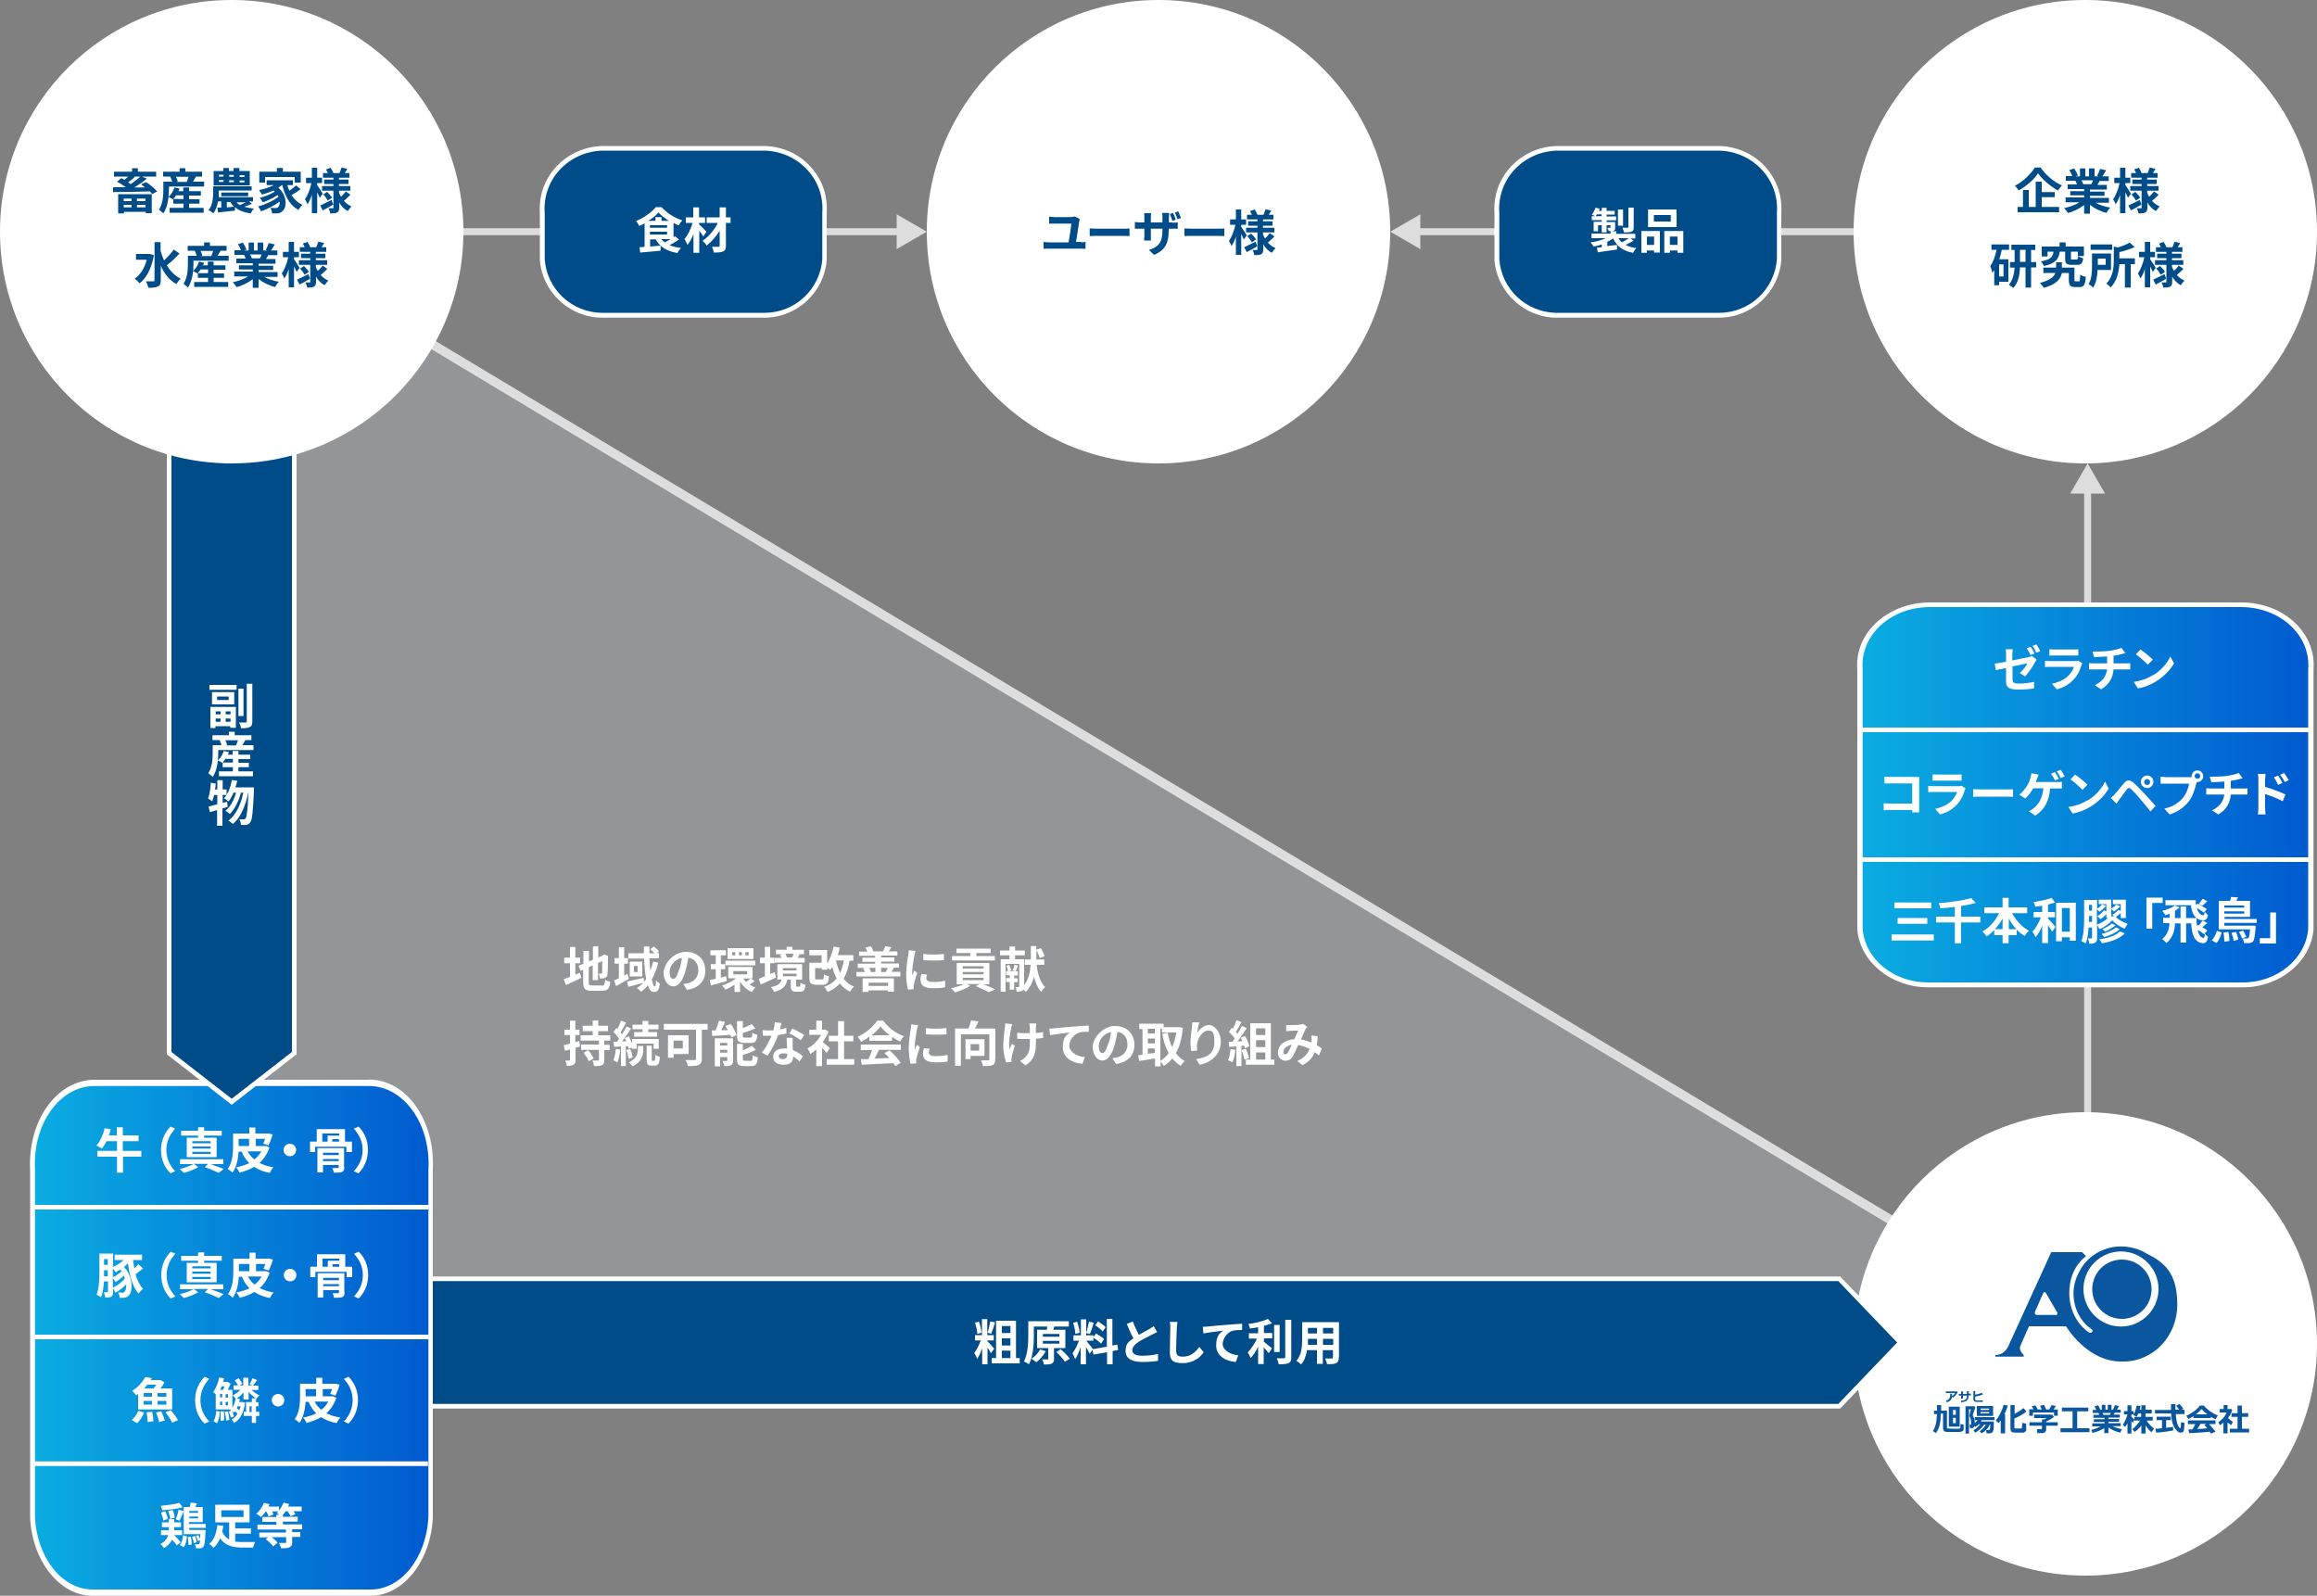
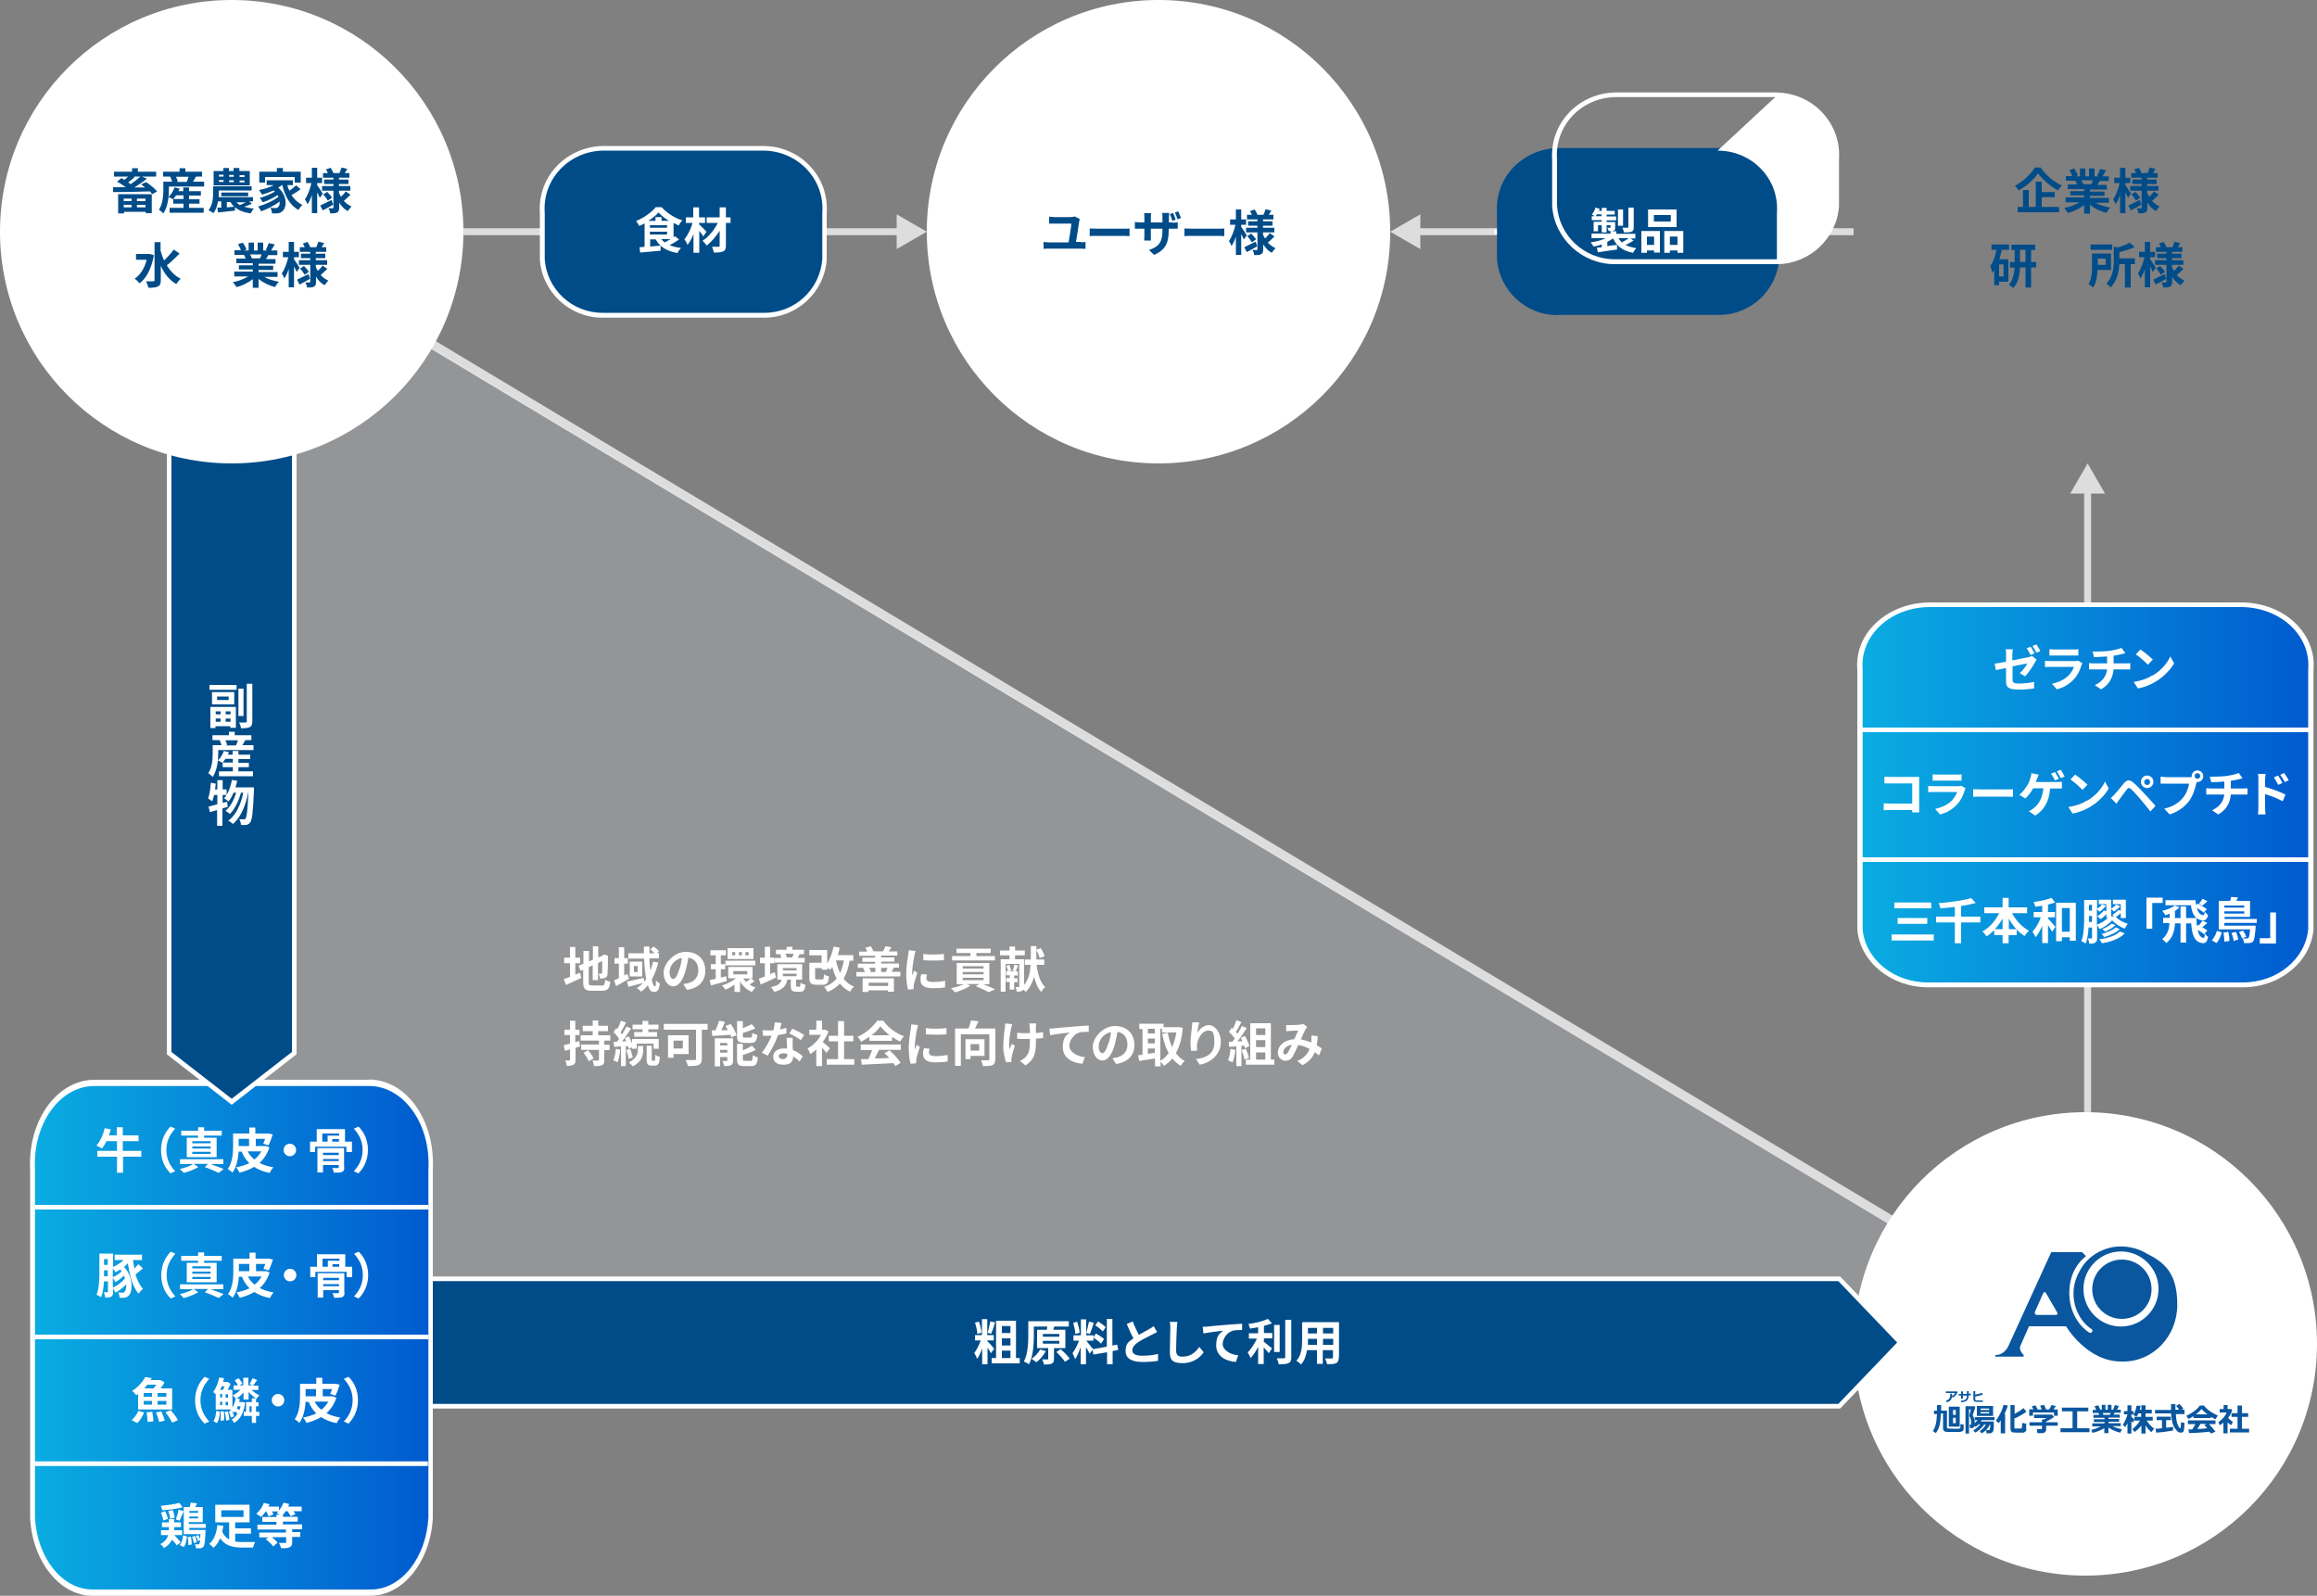
<svg xmlns="http://www.w3.org/2000/svg" xmlns:xlink="http://www.w3.org/1999/xlink" id="_レイヤー_2" viewBox="0 0 1000 688.7">
  <rect x="0" y="0" width="1000" height="688.7" fill="#808080" stroke="none" />
  <defs>
    <style>.cls-1{fill:#ddd;}.cls-2{fill:#fff;}.cls-3{fill:url(#_グラデ_ブルーA-2);}.cls-4{fill:#e6eef5;isolation:isolate;opacity:.2;}.cls-5{fill:#004c88;}.cls-6{fill:#0a579f;}.cls-7{fill:url(#_グラデ_ブルーA);}</style>
    <linearGradient id="_グラデ_ブルーA" x1="14" y1="577.2" x2="186" y2="577.2" gradientUnits="userSpaceOnUse">
      <stop offset="0" stop-color="#0aade2" />
      <stop offset="1" stop-color="#005acf" />
    </linearGradient>
    <linearGradient id="_グラデ_ブルーA-2" x1="802.6" y1="343" x2="997.4" y2="343" xlink:href="#_グラデ_ブルーA" />
  </defs>
  <g id="_レイヤー_1-2">
    <rect class="cls-1" x="899.5" y="210.8" width="3" height="289.2" />
    <polygon class="cls-1" points="893.5 213 901 200 908.5 213 893.5 213" />
    <polygon class="cls-1" points="185.7 150.4 187.2 146.7 900.7 575 899.1 578.7 185.7 150.4" />
    <polygon class="cls-4" points="100 97.7 100.5 579 901 579 100 97.7" />
    <circle class="cls-2" cx="900" cy="580" r="100" />
    <path class="cls-6" d="m915.8,543.6c-7.1,0-12.8,5.7-12.8,12.8s5.7,12.8,12.8,12.8,12.8-5.7,12.8-12.8-5.7-12.8-12.8-12.8" />
    <path class="cls-6" d="m926.8,541.2c-2.8-1.8-6.1-2.9-9.8-3.2-3.6-.3-7.1.4-10.1,1.8-1.2.5-2.4,1.2-3.6,2.1-2.4,1.7-4.4,4-5.7,6.6-1.7,2.9-2.7,6.3-2.7,9.7,0,6.6,3.2,12.4,7.8,15.4.2.2.4.4.4.7,0,.5-.4.9-.9.9s-.6-.2-.7-.2h0c-5-3.4-8.4-9.7-8.4-16.9s2.8-12.5,7.2-16l-1.7-1.7h-13.3l-18.4,40.3s-1.5,4.1-5.7,4.1v.7h12.2v-.7s-2.3-2.1-1.4-4l3.7-8.4h16s8.9,15.2,23.8,15.2h0c.3,0,.7,0,1,0,12.8,0,23.2-10.9,23.2-24.5s-5.4-18.2-13.2-22.1m-39.4,26.5h-7.9c-.8,0-1.2-.6-.9-1.4l3.5-7.9c.3-.7.9-.8,1.3,0l4.7,8.1c.4.7,0,1.3-.7,1.3m28.3,4.9c-9,0-16.2-7.3-16.2-16.2s7.3-16.2,16.2-16.2,16.2,7.3,16.2,16.2-7.3,16.2-16.2,16.2" />
    <path class="cls-6" d="m837.6,610.4c0,2-.2,3.6-.5,4.8-.4,1.3-.9,2.4-1.6,3.3l-1.3-.9c.5-.7.9-1.6,1.2-2.7.3-1.1.5-2.6.6-4.6h-1.3v-1.5h1.3v-2.4h1.8v2.4h2.5v7.3c0,.1,0,.2.1.3,0,0,.2.1.3.1.5,0,1.3.1,2.4.1s1.4,0,1.9,0c.5,0,.8,0,.9-.2,0,0,.1-.1.2-.2,0,0,0-.2,0-.6,0-.3,0-.6,0-1l1.4.2v1.8c0,.4-.1.8-.4,1-.3.2-.8.4-1.5.4s-1.5,0-2.3,0-1.3,0-2,0-1.3,0-1.6-.1c-.3,0-.6-.2-.8-.5-.2-.3-.3-.6-.3-1v-6.4h-.8Zm8.2,5.3h-4.7v-8.6h4.7v8.6Zm-1.7-7.2h-1.2v2.1h1.2v-2.1Zm0,3.4h-1.2v2.3h1.2v-2.3Z" />
    <path class="cls-6" d="m856.4,614.7c-.4.7-1,1.4-1.8,2.1-.8.7-1.5,1.2-2.1,1.5l-.8-1c.5-.3,1.1-.7,1.6-1.2.6-.5,1-1,1.4-1.4h-.7c-.4.4-.8.7-1.4,1.1l-.4-.4c-.1.4-.4.6-.6.8-.3.2-.7.2-1.3.2l-.3-1.5h0c.3,0,.4,0,.5,0,0,0,.2-.1.2-.3,0-.2,0-.5,0-.8,0-1-.2-1.8-.7-2.6,0,0,0-.2,0-.3s0-.1,0-.2c.1-.3.3-1.2.6-2.5h-.8v10.5h-1.5v-11.8h3.8l.4.3c0,.3-.2.9-.5,1.8-.3.9-.5,1.5-.6,1.8.6,1,.9,2.1.9,3.2s0,.1,0,.2c.5-.5.9-.9,1.2-1.3h-1.2v-1.3h8.5v1.3h-5.5c-.1.2-.3.4-.4.6h5.6c0,.9,0,1.6,0,2.1,0,.4,0,.9-.1,1.3,0,.4-.2.8-.3,1-.2.2-.3.4-.6.5-.2.1-.5.2-.9.2h-1.2l-.2-1.4h.9c.2,0,.3,0,.5-.1.1,0,.2-.3.3-.8,0-.4.1-.9.1-1.5h-.2c-.7,1.6-1.9,2.9-3.5,3.8l-.9-.9c1.2-.9,2.1-1.8,2.7-2.9h-.8Zm3.8-3.6h-7v-4.3h7v4.3Zm-1.7-3.2h-3.7v.6h3.7v-.6Zm0,1.5h-3.7v.6h3.7v-.6Z" />
    <path class="cls-6" d="m865.4,618.6h-1.9v-5.6c-.3.4-.6.8-.9,1.2l-1.2-1.1c.4-.5,1-1.4,1.7-2.7s1.3-2.7,1.6-4.1l1.9.3c-.4,1.3-.9,2.5-1.5,3.7h.3v8.3Zm9.2-1.8c0,.4-.1.7-.4,1-.3.3-.6.4-.9.5-.4,0-1,0-2,0s-2.1,0-2.5-.1c-.4,0-.6-.2-.8-.5-.2-.3-.3-.6-.3-1v-10.3h1.8v3.8c1.8-1,3.1-1.8,3.8-2.5l1.3,1.5c-1.2,1-2.9,2-5.2,3v3.9c0,.2,0,.3.2.4.2,0,.7,0,1.5,0s.5,0,1.1,0c.2,0,.4-.1.4-.3,0-.2.1-.9.2-2.1l1.7.3v2.4Z" />
    <path class="cls-6" d="m878.5,606.6c.2.4.6,1,1,1.7h1.7c-.3-.7-.5-1.2-.7-1.6l1.7-.4c.2.4.5,1,.9,2h1.3c.5-.7.8-1.4,1-1.9l1.9.4c-.2.3-.5.8-1,1.5h1.8v2.7h-1.6v-1.4h-9.1v1.4h-1.6v-2.8h1.8c-.3-.6-.5-1-.7-1.3l1.7-.4Zm4.6,10.5c0,.4-.2.7-.5,1-.3.3-.7.4-1.2.4h-2.1l-.2-1.7h1.8c0,0,.2,0,.3-.1,0,0,.1-.2.1-.2v-1.2h-5.4v-1.5h5.4v-1.2h.8c.5-.2.9-.4,1.2-.6h-5.4v-1.5h7.7l.9,1c-1,.8-2.1,1.4-3.4,2v.3h5v1.5h-5v1.8Z" />
    <polygon class="cls-6" points="901.8 618.1 889.3 618.1 889.3 616.4 894.5 616.4 894.5 609.1 889.9 609.1 889.9 607.5 901.3 607.5 901.3 609.1 896.5 609.1 896.5 616.4 901.8 616.4 901.8 618.1" />
    <path class="cls-6" d="m908.3,616.3c-1.6,1-3.4,1.7-5.2,2.1l-.5-1.3c1.6-.4,2.9-.9,4.1-1.5h-3.7v-1.3h5.3v-.6h-4.6v-1.2h4.6v-.6h-4.8v-1.3h2.5l-.3-.8h-2.5v-1.3h1.5l-.7-1.6,1.6-.4.9,1.9h.6v-2.1h1.6v2.1h1v-2.1h1.6v2.1h.7l.8-2,1.7.4-.8,1.6h1.6v1.3h-2.6l-.5.8h2.7v1.3h-4.9v.6h4.6v1.2h-4.6v.6h5.3v1.3h-3.6c1.1.5,2.4,1,4.1,1.3l-.7,1.5c-1.9-.4-3.6-1.2-5.1-2.2v2.4h-1.8v-2.3Zm-.8-6.5l.3.8h2.8l.4-.8h-3.5Z" />
    <path class="cls-6" d="m918.2,614.2c-.3.6-.6,1.1-1,1.7l-1-1c.4-.6.8-1.3,1.2-2.2s.6-1.7.8-2.3h-1.5v-1.4h1.5v-2.5h1.7v2.5h.9v1.4h-.9v1c.2.3.6.7,1.3,1.2l-.6,1.4c-.2-.1-.4-.4-.7-.6v5.3h-1.7v-4.4Zm6,1c-.9,1.2-1.9,2.1-2.9,2.8l-1-1.2c.7-.5,1.3-1.1,1.9-1.8.6-.7,1.1-1.3,1.4-1.9h-2.4v-1.6h2.9v-1.5h-1.2c-.2.6-.5,1.1-.8,1.4l-1.4-.7c.3-.5.6-1.1.9-1.9.3-.8.4-1.5.5-2.1h1.7c0,.7-.2,1.2-.3,1.7h.7v-1.9h1.8v1.9h2.7v1.6h-2.7v1.5h3.1v1.6h-2.6c.3.5.7,1,1.1,1.5.4.5,1.1,1.2,2.1,2l-1.2,1.5c-.9-.8-1.8-1.8-2.5-2.9v3.5h-1.8v-3.3Z" />
    <path class="cls-6" d="m942.9,610.3h-3.8c0,.9.1,1.7.2,2.3.1.7.3,1.3.4,1.8.2.5.4,1,.6,1.3.2.4.4.6.5.6,0,0,.1,0,.2,0,.1,0,.2,0,.2-.2,0-.1,0-.9.1-2.3l1.5.3c0,1.2-.1,2.1-.2,2.7,0,.6-.2,1-.4,1.2-.2.2-.6.3-1,.3s-.8-.1-1.1-.3c-.3-.2-.7-.6-1.2-1.3-.5-.6-.9-1.4-1.2-2.3-.3-.9-.5-2.4-.7-4.4h-6.9v-1.5h6.9c0-.2,0-.5,0-1v-1.5s1.9,0,1.9,0v2.4h1.6c-.3-.4-.7-1-1.3-1.7l1.4-.8c.7.7,1.3,1.4,1.7,2l-.7.5h1.2v1.5Zm-5,5.5v1.6c-.3,0-1.4.2-3.3.5-1.9.2-3.2.4-4,.4l-.3-1.7c.6,0,1.5,0,2.8-.2v-3.5h-2.3v-1.5h6.1v1.5h-2v3.3c1.5-.2,2.5-.3,2.9-.4" />
    <path class="cls-6" d="m954.1,612h-7.4v-.8c-.8.5-1.6.9-2.2,1.2l-.9-1.4c1-.4,2-1,3.3-1.9,1.2-.9,2.1-1.8,2.5-2.5h1.8c1.4,1.8,3.4,3.2,6,4.3l-1,1.6c-.6-.3-1.3-.6-2-1v.7Zm-.3,5.9c-2.1.2-5.1.5-9,.6l-.3-1.6h1.7c.5-.8.9-1.5,1.3-2.3h-3.2v-1.6h11.9v1.6h-2.8c1.1,1.2,2.1,2.3,2.8,3.3l-2,.8c-.1-.2-.3-.5-.5-.8m-6-7.5h5c-1-.7-1.9-1.5-2.5-2.3-.6.7-1.4,1.5-2.5,2.3m.7,6.3c1.8,0,3.2-.2,4.2-.3-.4-.5-.8-1-1.2-1.4l.9-.5h-2.6c-.4.7-.8,1.4-1.3,2.1" />
    <path class="cls-6" d="m961.3,618.6h-1.7v-4.6c-.5.4-1,.8-1.5,1.1l-.7-1.3c.8-.5,1.5-1.2,2.2-1.9.6-.7,1.1-1.5,1.4-2.3h-3v-1.5h1.7v-1.7h1.7v1.7h1.6l.4.4c-.3,1.2-.9,2.3-1.8,3.5.4.4,1.1.9,2.1,1.7l-.8,1.4c-.5-.4-1-.8-1.5-1.2v4.7Zm9.4-.4h-8.3v-1.6h3.3v-5.1h-2.6v-1.6h2.6v-3.3h1.9v3.3h2.7v1.6h-2.7v5.1h3.1v1.6Z" />
    <path class="cls-6" d="m844.9,600.7c0,.2-.1.4-.3.7-.2.3-.4.7-.8,1-.3.3-.7.6-1,.8l-.4-.6c.3-.2.5-.4.8-.6.3-.3.4-.5.6-.8h-4v-.7h4.8l.3.2Zm-2.4.8h0c0,.5,0,.8,0,1.1,0,.2,0,.5-.2.8,0,.3-.2.5-.4.8-.2.2-.4.5-.7.6-.3.2-.6.3-1,.4l-.3-.7c.7-.2,1.1-.5,1.4-.9.2-.4.4-.9.4-1.6v-.5s.8,0,.8,0Z" />
    <path class="cls-6" d="m849.6,601.5h1v.7h-1v.5c0,.8-.3,1.4-.8,1.8-.6.4-1.4.6-2.4.7v-.7c.8,0,1.5-.2,1.9-.5.4-.3.6-.7.6-1.2v-.5h-1.7v1.3h-.8v-1.3h-1v-.7h1v-1.1h.8v1.1h1.7v-1.2h.8v1.2Z" />
    <path class="cls-6" d="m855.8,605h-2.8c-.5,0-.8-.1-1-.3-.2-.2-.3-.5-.3-.9v-3.4h.8v1.5c1.3-.3,2.3-.5,2.9-.8l.4.7c-.3.1-.7.3-1.4.5s-1.3.3-1.9.4v1.2c0,.2,0,.3.1.4,0,0,.2.1.5.1h2.7v.8Z" />
    <polygon class="cls-5" points="175.7 551.9 793.8 551.9 820.2 579.4 793.8 606.9 175.7 606.9 175.7 551.9" />
    <path class="cls-2" d="m794.2,607.9H174.7v-57h619.5l27.3,28.5-27.3,28.5Zm-617.5-2h616.7l25.4-26.5-25.4-26.5H176.7v53Z" />
    <path class="cls-2" d="m427.7,584.1c-.3-.7-.9-1.6-1.5-2.5v7.2h-2.3v-6.9c-.6,1.8-1.4,3.5-2.2,4.6-.2-.8-.8-1.9-1.2-2.6,1-1.3,2.1-3.5,2.8-5.4h-2.5v-2.3h3v-6.9h2.3v6.9h2.8v2.3h-2.8v.3c.8.7,2.6,2.7,3,3.3l-1.5,2Zm-5.9-8.4c0-1.3-.5-3.3-1-4.9l1.7-.4c.6,1.5,1,3.5,1.1,4.8l-1.9.5Zm7.7-5c-.5,1.7-1.2,3.7-1.7,4.9l-1.6-.4c.5-1.3.9-3.4,1.2-4.9l2.1.4Zm10.6,15.4v2.3h-12.1v-2.3h1.9v-16.1h8.6v16.1h1.6Zm-7.7-13.8v3h3.7v-3h-3.7Zm3.7,5.3h-3.7v3.1h3.7v-3.1Zm-3.7,8.5h3.7v-3.2h-3.7v3.2Z" />
    <path class="cls-2" d="m454.9,581.8v4.6c0,1.1-.2,1.7-1,2.1-.8.4-1.9.4-3.4.4,0-.7-.4-1.6-.7-2.2.9,0,1.9,0,2.2,0,.3,0,.4,0,.4-.3v-4.6h-4.8v-7.9h4.2c0-.5.2-1,.2-1.4h-5.8v3.9c0,3.6-.3,9-2.1,12.4-.5-.4-1.6-1-2.2-1.2,1.7-3.2,1.9-7.9,1.9-11.2v-6.2h17.5v2.3h-6.6.3s-.4,1.4-.4,1.4h5.2v7.9h-4.9Zm-3.5,1.3c-1,1.8-2.6,3.7-4.1,4.8-.5-.4-1.5-1.1-2.1-1.5,1.5-.9,2.9-2.5,3.7-4l2.4.7Zm-1.3-6.2h7.1v-1.2h-7.1v1.2Zm0,3h7.1v-1.2h-7.1v1.2Zm7.7,2.4c1.4,1.2,3.1,2.9,3.9,4.1l-2.1,1.3c-.7-1.2-2.4-3-3.7-4.2l1.9-1.2Z" />
    <path class="cls-2" d="m470.2,584.1c-.3-.7-.9-1.8-1.5-2.7v7.4h-2.3v-7.4c-.7,2-1.5,3.9-2.4,5.2-.2-.8-.8-1.9-1.1-2.6,1-1.3,2.1-3.5,2.8-5.4h-2.4v-2.3h3.2v-6.9h2.3v6.9h3.1v2.3h-3.1c.6.8,2.6,3.1,3,3.7l-1.5,1.9Zm-6.1-8.4c0-1.3-.5-3.3-.9-4.8l1.7-.5c.5,1.5,1,3.5,1.1,4.8l-1.9.5Zm8-4.9c-.5,1.7-1.2,3.7-1.7,4.9l-1.6-.4c.4-1.3.9-3.4,1.2-4.9l2.1.5Zm8.1,12.3v5.7h-2.4v-5.2l-5.9,1-.4-2.3,6.2-1.1v-12h2.4v11.5l2.1-.4.4,2.3-2.5.5Zm-7.2-7.6c1.2.7,2.8,1.7,3.5,2.4l-1.3,2c-.7-.8-2.2-1.9-3.4-2.6l1.2-1.8Zm3-.8c-.7-.8-2.1-2-3.3-2.7l1.2-1.7c1.2.7,2.7,1.8,3.3,2.5l-1.3,1.9Z" />
    <path class="cls-2" d="m499.5,574.8c-.6.4-1.3.7-2.1,1.1-1.3.7-3.9,1.9-5.8,3.1-1.7,1.1-2.9,2.3-2.9,3.8s1.4,2.3,4.3,2.3,5-.3,6.8-.8v3c-1.8.3-4,.5-6.7.5-4.1,0-7.3-1.2-7.3-4.7s1.4-4,3.4-5.5c-1-1.8-2-4-2.9-6.2l2.6-1.1c.8,2.2,1.8,4.2,2.6,5.8,1.7-1,3.5-1.9,4.5-2.5.8-.5,1.4-.8,1.9-1.3l1.4,2.4Z" />
    <path class="cls-2" d="m508.2,570.4c-.1.9-.3,1.9-.3,2.8-.1,2.2-.3,6.9-.3,9.5s1.3,2.8,2.9,2.8c3.4,0,5.6-2,7.1-4.2l1.9,2.3c-1.3,2-4.3,4.7-9,4.7s-5.6-1.5-5.6-5,.2-8.3.2-10,0-2-.3-2.8h3.4Z" />
    <path class="cls-2" d="m521.2,572.5c1.7-.2,5.2-.5,9-.8,2.1-.2,4.4-.3,5.9-.4v2.7c-1.1,0-2.9,0-4,.3-2.5.7-4.4,3.4-4.4,5.8s3.2,4.6,6.7,4.8l-1,2.9c-4.4-.3-8.5-2.6-8.5-7.1s1.7-5.4,3.1-6.4c-1.8.2-6.2.7-8.6,1.2l-.3-2.9c.8,0,1.6,0,2-.1Z" />
    <path class="cls-2" d="m545.3,578.9c1,.8,3.1,2.6,3.7,3l-1.4,2.1c-.5-.7-1.4-1.6-2.2-2.5v7.2h-2.4v-7.5c-.9,1.9-2.1,3.7-3.2,4.9-.3-.7-.9-1.8-1.3-2.4,1.5-1.5,3-3.9,4-6h-3.5v-2.3h4v-2.6c-1.2.2-2.4.4-3.5.6-.1-.5-.4-1.4-.7-2,3-.4,6.4-1.2,8.4-2.2l1.8,1.9c-1,.4-2.3.8-3.5,1.1v3.1h3.6v2.3h-3.6v1.1Zm7,4.6h-2.4v-11.7h2.4v11.7Zm5-13.9v16.2c0,1.4-.3,2.1-1.2,2.5-.9.4-2.3.5-4.2.5-.1-.7-.5-1.9-.9-2.6,1.4,0,2.7,0,3.1,0,.4,0,.6-.1.6-.5v-16.1h2.5Z" />
    <path class="cls-2" d="m577.8,585.9c0,1.3-.3,2-1.1,2.4-.9.4-2.1.5-4,.4,0-.7-.5-1.7-.8-2.4,1.2,0,2.6,0,2.9,0s.5-.1.5-.5v-3.1h-4.4v5.9h-2.5v-5.9h-4.3c-.4,2.3-1.1,4.6-2.6,6.2-.4-.5-1.4-1.3-2-1.6,2.3-2.5,2.5-6.3,2.5-9.2v-7.5h15.9v15.2Zm-9.4-5.5v-2.6h-3.9v.4c0,.7,0,1.4,0,2.2h4Zm-3.9-7.3v2.4h3.9v-2.4h-3.9Zm10.9,0h-4.4v2.4h4.4v-2.4Zm0,7.3v-2.6h-4.4v2.6h4.4Z" />
    <path class="cls-7" d="m40,687.3c-13.5,0-24.9-14.2-25.9-32.3v-150.3c-.5-9.5,1.9-18.8,6.8-25.9,5.1-7.2,12.3-11.5,19.8-11.5h118.6c7.5,0,14.8,4.2,19.8,11.5,4.9,7.1,7.3,16.4,6.8,26v150c-1,18.2-12.4,32.3-25.9,32.3H40Z" />
    <path class="cls-2" d="m159.3,468.7c14.8,0,26.7,16.2,25.6,36.1v150.2c-1,17.3-11.7,31-24.9,31H40c-13.2,0-24-13.7-24.9-31v-150.2c-1.1-19.8,10.8-36.1,25.6-36.1h118.6m0-2.7H40.7c-7.8,0-15.3,4.3-20.6,11.9-5.1,7.4-7.6,16.9-7.1,27v150h0v.3c1,18.8,12.9,33.5,26.9,33.5h120c14.1,0,25.9-14.8,26.9-33.5h0v-150.5c.5-10.1-2-19.6-7.1-27-5.1-7.5-12.6-11.8-20.4-11.8h0Z" />
    <rect class="cls-1" x="200" y="98.5" width="189.2" height="3" />
    <polygon class="cls-1" points="387 92.5 400 100 387 107.5 387 92.5" />
    <rect class="cls-1" x="610.8" y="98.5" width="189.2" height="3" />
    <polygon class="cls-1" points="613 107.5 600 100 613 92.5 613 107.5" />
-     <circle class="cls-2" cx="900" cy="100" r="100" />
    <rect class="cls-2" x="15" y="520" width="170" height="2" />
    <rect class="cls-2" x="15" y="576" width="170" height="2" />
    <rect class="cls-2" x="14.7" y="630.7" width="170" height="2" />
    <path class="cls-3" d="m832.1,425c-15.3,0-28.2-10.6-29.3-24.1v-112.1c-.6-7.1,2.2-14,7.7-19.3,5.8-5.4,13.9-8.6,22.4-8.6h134.3c8.5,0,16.8,3.1,22.4,8.6,5.6,5.3,8.3,12.2,7.7,19.4v111.9c-1.1,13.6-14,24.1-29.3,24.1h-135.9Z" />
    <path class="cls-2" d="m967.2,262c16.8,0,30.2,12.1,29,26.9v112c-1.1,12.9-13.3,23.1-28.2,23.1h-135.9c-15,0-27.2-10.2-28.2-23.1v-112c-1.2-14.8,12.2-26.9,29-26.9h134.3m0-2h-134.3c-8.8,0-17.3,3.2-23.3,8.9-5.8,5.5-8.6,12.6-8,20.1v111.9h0v.2c1.1,14,14.6,25,30.5,25h135.9c16,0,29.3-11,30.5-25h0v-112.2c.6-7.5-2.3-14.6-8-20.1-5.8-5.6-14.3-8.8-23.1-8.8h0Z" />
    <rect class="cls-2" x="801.7" y="314" width="196" height="2" />
    <rect class="cls-2" x="801.7" y="370" width="196" height="2" />
    <rect class="cls-2" x="645" y="99" width="120" height="2" />
    <path class="cls-5" d="m260,136c-13.5,0-24.9-10.6-25.9-24.1v-20.1c-.5-7.1,1.9-14,6.8-19.3,5.1-5.4,12.3-8.6,19.8-8.6h68.6c7.5,0,14.8,3.1,19.8,8.6,4.9,5.3,7.3,12.2,6.8,19.4v19.9c-1,13.6-12.4,24.1-25.9,24.1h-70Z" />
    <path class="cls-2" d="m329.3,65c14.8,0,26.7,12.1,25.6,26.9v20c-1,12.9-11.7,23.1-24.9,23.1h-70c-13.2,0-24-10.2-24.9-23.1v-20c-1.1-14.8,10.8-26.9,25.6-26.9h68.6m0-2h-68.6c-7.8,0-15.3,3.2-20.6,8.9-5.1,5.5-7.6,12.6-7.1,20.1v19.9h0v.2c1,14,12.9,25,26.9,25h70c14.1,0,25.9-11,26.9-25h0v-20.2c.5-7.5-2-14.6-7.1-20.1-5.1-5.6-12.6-8.8-20.4-8.8h0Z" />
    <path class="cls-5" d="m672,136c-13.5,0-24.9-10.6-25.9-24.1v-20.1c-.5-7.1,1.9-14,6.8-19.3,5.1-5.4,12.3-8.6,19.8-8.6h68.6c7.5,0,14.8,3.1,19.8,8.6,4.9,5.3,7.3,12.2,6.8,19.4v19.9c-1,13.6-12.4,24.1-25.9,24.1h-70Z" />
-     <path class="cls-2" d="m741.3,65c14.8,0,26.7,12.1,25.6,26.9v20c-1,12.9-11.7,23.1-24.9,23.1h-70c-13.2,0-24-10.2-24.9-23.1v-20c-1.1-14.8,10.8-26.9,25.6-26.9h68.6m0-2h-68.6c-7.8,0-15.3,3.2-20.6,8.9-5.1,5.5-7.6,12.6-7.1,20.1v19.9h0v.2c1,14,12.9,25,26.9,25h70c14.1,0,25.9-11,26.9-25h0v-20.2c.5-7.5-2-14.6-7.1-20.1-5.1-5.6-12.6-8.8-20.4-8.8h0Z" />
+     <path class="cls-2" d="m741.3,65c14.8,0,26.7,12.1,25.6,26.9v20h-70c-13.2,0-24-10.2-24.9-23.1v-20c-1.1-14.8,10.8-26.9,25.6-26.9h68.6m0-2h-68.6c-7.8,0-15.3,3.2-20.6,8.9-5.1,5.5-7.6,12.6-7.1,20.1v19.9h0v.2c1,14,12.9,25,26.9,25h70c14.1,0,25.9-11,26.9-25h0v-20.2c.5-7.5-2-14.6-7.1-20.1-5.1-5.6-12.6-8.8-20.4-8.8h0Z" />
    <circle class="cls-2" cx="500" cy="100" r="100" />
    <path class="cls-2" d="m868.6,285c3-.6,6-1.2,6.9-1.4.6-.1,1.1-.3,1.5-.5l2,1.6c-.2.3-.5.8-.7,1.1-.9,1.7-2.8,4.6-4.3,6.1l-2.3-1.4c1.4-1.2,2.8-3.1,3.3-4.2-.7.1-3.5.7-6.4,1.3v5.6c0,1.3.4,1.8,2.7,1.8s4.6-.3,6.6-.7v2.8c-1.8.3-4.3.5-6.6.5-4.8,0-5.5-1.2-5.5-3.6v-5.7c-1.9.4-3.5.7-4.4.9l-.5-2.8c1-.1,2.8-.4,4.9-.8v-3c0-.7,0-1.8-.2-2.4h3.1c-.1.6-.2,1.7-.2,2.4v2.5Zm7.8-2.3c-.4-.9-1.1-2.1-1.7-2.9l1.7-.7c.5.8,1.3,2.1,1.7,2.9l-1.7.7Zm2.5-1c-.4-.9-1.1-2.1-1.7-2.9l1.7-.7c.5.8,1.3,2.1,1.7,2.9l-1.7.7Z" />
    <path class="cls-2" d="m898.7,286.3c-.1.3-.3.7-.4.9-.6,2-1.5,4.1-3.1,5.8-2.1,2.4-4.8,3.8-7.5,4.5l-2.1-2.4c3.2-.7,5.7-2,7.3-3.7,1.1-1.2,1.8-2.5,2.2-3.6h-10.1c-.5,0-1.6,0-2.4.1v-2.7c.9,0,1.8.1,2.4.1h10.4c.7,0,1.2,0,1.5-.2l1.9,1.2Zm-14.3-6.1c.6,0,1.5.1,2.2.1h8.1c.7,0,1.7,0,2.3-.1v2.7c-.6,0-1.6,0-2.3,0h-8c-.7,0-1.6,0-2.2,0v-2.7Z" />
    <path class="cls-2" d="m917.5,286.3c.4,0,1.4,0,1.9-.1v2.7c-.6,0-1.3,0-1.8,0h-5.4c-.3,3.5-1.8,6.5-5.4,8.6l-2.7-1.8c3.2-1.5,4.9-3.7,5.3-6.8h-5.8c-.7,0-1.4,0-2,0v-2.7c.6,0,1.3.1,1.9.1h5.9v-3c-2,.2-4.2.2-5.6.3l-.7-2.4c1.6,0,4.9,0,7.2-.3,2.1-.3,4.2-.8,5.3-1.3l1.7,2.3c-.7.2-1.3.3-1.6.4-1,.3-2.3.5-3.5.7v3.3h5.3Z" />
    <path class="cls-2" d="m929.1,291.5c3.6-2.1,6.3-5.3,7.6-8.2l1.6,3c-1.6,2.8-4.4,5.7-7.8,7.8-2.1,1.3-4.8,2.5-7.8,3l-1.8-2.8c3.3-.5,6-1.5,8-2.8Zm0-6.8l-2.1,2.2c-1.1-1.2-3.7-3.5-5.2-4.5l2-2.1c1.5,1,4.2,3.2,5.4,4.4Z" />
    <path class="cls-2" d="m825.3,350.7c0-.3,0-.7,0-1.1h-9.6c-.8,0-2,0-2.7.1v-3c.7,0,1.7.1,2.6.1h9.7v-8.7h-9.4c-.9,0-2,0-2.6,0v-2.9c.8,0,1.9.1,2.6.1h10.6c.6,0,1.5,0,1.8,0,0,.5,0,1.3,0,1.9v10.9c0,.7,0,1.8,0,2.5h-3Z" />
    <path class="cls-2" d="m848.3,340.3c-.1.3-.3.7-.4.9-.6,2-1.5,4.1-3.1,5.8-2.1,2.4-4.8,3.8-7.5,4.5l-2.1-2.4c3.2-.7,5.7-2,7.3-3.7,1.1-1.2,1.8-2.5,2.2-3.6h-10.1c-.5,0-1.6,0-2.4.1v-2.7c.9,0,1.8.1,2.4.1h10.4c.7,0,1.2,0,1.5-.2l1.9,1.2Zm-14.3-6.1c.6,0,1.5.1,2.2.1h8.1c.7,0,1.7,0,2.3-.1v2.7c-.6,0-1.6,0-2.3,0h-8c-.7,0-1.6,0-2.2,0v-2.7Z" />
    <path class="cls-2" d="m851.6,340.6c.8,0,2.3.1,3.4.1h11.3c1,0,1.9,0,2.5-.1v3.3c-.5,0-1.6-.1-2.5-.1h-11.3c-1.2,0-2.6,0-3.4.1v-3.3Z" />
    <path class="cls-2" d="m887.7,337.5c.5,0,1.5,0,2.2-.1v2.9c-.8,0-1.7,0-2.2,0h-2.9c-.4,5.6-2.6,9.3-6.4,11.7l-2.8-1.9c.8-.3,1.5-.8,2-1.2,2.2-1.7,3.9-4.3,4.3-8.7h-4.4c-.8,1.5-2.1,3.3-3.4,4.4l-2.6-1.6c1.5-1.1,2.8-3,3.6-4.3.6-1,1-2.1,1.2-2.9.2-.7.4-1.4.4-2.1l3.2.6c-.2.5-.5,1.3-.7,1.7-.2.4-.4,1-.6,1.5h9Zm-.8-.7c-.4-.9-1.1-2.1-1.7-2.9l1.7-.7c.5.8,1.3,2.1,1.7,2.9l-1.7.7Zm2.5-1c-.4-.9-1.1-2.1-1.7-2.9l1.7-.7c.5.8,1.3,2.1,1.7,2.9l-1.7.7Z" />
    <path class="cls-2" d="m900.9,345.5c3.6-2.1,6.3-5.3,7.6-8.2l1.6,3c-1.6,2.8-4.4,5.7-7.8,7.8-2.1,1.3-4.8,2.5-7.8,3l-1.8-2.8c3.3-.5,6-1.5,8-2.8Zm0-6.8l-2.1,2.2c-1.1-1.2-3.7-3.5-5.2-4.5l2-2.1c1.5,1,4.2,3.2,5.4,4.4Z" />
    <path class="cls-2" d="m912.7,342.7c1-1,2.6-3,4-4.7,1.3-1.5,2.4-1.6,4.1-.2,1.4,1.2,3,2.9,4.3,4.3,1.4,1.5,3.7,3.9,5.2,5.7l-2.2,2.4c-1.3-1.7-3.3-4.1-4.5-5.5-1.3-1.6-3.1-3.5-3.9-4.2-.7-.6-1.1-.6-1.7.1-.8,1-2.3,3.1-3.2,4.3-.5.7-1,1.4-1.3,2l-2.5-2.5c.6-.5,1.1-1,1.7-1.6Zm14-8c1.5,0,2.7,1.2,2.7,2.7s-1.2,2.7-2.7,2.7-2.7-1.2-2.7-2.7,1.2-2.7,2.7-2.7Zm0,4.1c.7,0,1.3-.6,1.3-1.3s-.6-1.3-1.3-1.3-1.3.6-1.3,1.3.6,1.3,1.3,1.3Z" />
    <path class="cls-2" d="m944.7,335.4c.3,0,.7,0,1.2,0,0-.1,0-.3,0-.4,0-1.4,1.1-2.5,2.5-2.5s2.5,1.1,2.5,2.5-1.1,2.5-2.5,2.5-.2,0-.3,0l-.2.6c-.5,2.1-1.4,5.3-3.1,7.6-1.9,2.5-4.7,4.6-8.4,5.8l-2.3-2.5c4.2-1,6.5-2.8,8.2-4.9,1.4-1.7,2.2-4.1,2.5-5.9h-9.8c-1,0-2,0-2.5,0v-3c.6,0,1.8.2,2.5.2h9.7Zm4.9-.5c0-.7-.5-1.2-1.2-1.2s-1.2.5-1.2,1.2.5,1.2,1.2,1.2,1.2-.5,1.2-1.2Z" />
    <path class="cls-2" d="m968.1,340.3c.4,0,1.4,0,1.9-.1v2.7c-.6,0-1.3,0-1.8,0h-5.4c-.3,3.5-1.8,6.5-5.4,8.6l-2.7-1.8c3.2-1.5,4.9-3.7,5.3-6.8h-5.8c-.7,0-1.4,0-2,0v-2.7c.6,0,1.3.1,1.9.1h5.9v-3c-2,.2-4.2.2-5.6.3l-.7-2.4c1.6,0,4.9,0,7.2-.3,2.1-.3,4.2-.8,5.3-1.3l1.7,2.3c-.7.2-1.3.3-1.6.4-1,.3-2.3.5-3.5.7v3.3h5.3Z" />
    <path class="cls-2" d="m977.6,339.6c2.8.8,6.8,2.3,8.8,3.3l-1.2,2.9c-2.2-1.2-5.3-2.4-7.6-3.1v5.9c0,.6.1,2.1.2,2.9h-3.3c.1-.8.2-2.1.2-2.9v-12.1c0-.8,0-1.8-.2-2.5h3.3c0,.7-.2,1.7-.2,2.5v3.1Zm5.6-.9c-.6-1.3-1.1-2.2-1.8-3.2l1.8-.8c.6.9,1.4,2.2,1.9,3.2l-1.8.8Zm2.9-1.2c-.7-1.3-1.2-2.1-2-3.1l1.7-.8c.6.8,1.5,2.2,2,3.1l-1.8.9Z" />
    <path class="cls-2" d="m834.6,403.3v2.6h-18.2v-2.6h18.2Zm-1.1-13.8v2.5h-15.9v-2.5h15.9Zm-1.7,6.7v2.5h-12.8v-2.5h12.8Z" />
    <path class="cls-2" d="m854.7,398.1h-8.3v9h-2.7v-9h-8.1v-2.5h8.1v-4.2c-2.1.3-4.2.5-6.3.6,0-.7-.4-1.7-.7-2.2,5-.4,10.6-1.2,14.1-2.2l1.9,2.1c-1.9.5-4.1,1-6.3,1.3v4.6h8.3v2.5Z" />
    <path class="cls-2" d="m868.4,394.1c1.6,3.1,4.3,6,7.3,7.6-.6.5-1.5,1.6-1.9,2.3-1.2-.8-2.4-1.7-3.4-2.8v2.4h-3.5v3.5h-2.6v-3.5h-3.6v-2.2c-1,1-2.1,2-3.3,2.7-.4-.6-1.2-1.6-1.8-2.1,3-1.6,5.6-4.6,7.2-7.9h-6.4v-2.5h7.9v-4.1h2.6v4.1h8v2.5h-6.4Zm-4.1,6.9v-4.6c-.9,1.7-2.1,3.2-3.3,4.6h3.3Zm6,0c-1.3-1.3-2.4-2.9-3.3-4.6v4.6h3.3Z" />
    <path class="cls-2" d="m883.9,396.4c.8.8,2.7,3,3.2,3.6l-1.4,2.1c-.4-.7-1.1-1.8-1.8-2.8v7.7h-2.5v-7.5c-.8,2-1.8,3.8-2.9,5-.2-.7-.8-1.7-1.3-2.4,1.4-1.5,2.8-3.9,3.6-6.2h-3.1v-2.3h3.7v-2.7c-1,.2-2,.3-3,.4-.1-.6-.4-1.4-.7-2,2.7-.4,5.8-1,7.7-1.8l1.6,2c-.9.3-2,.6-3.1.9v3.2h3v2.3h-3v.4Zm12-6.9v16.5h-2.6v-1.5h-3.4v1.7h-2.5v-16.6h8.4Zm-2.6,12.6v-10.2h-3.4v10.2h3.4Z" />
    <path class="cls-2" d="m915.3,394.1c-.7.6-1.4,1.2-2.1,1.7,1.4,1.3,3.3,2.3,5.1,2.9-.4.5-.9,1.4-1.3,2.1-1.9-.7-4.2-2.2-5.4-3.6-1.2,1.4-3.4,3-5.5,3.8-.2-.5-.7-1.3-1-1.8v5.5c0,1-.1,1.7-.8,2.1-.6.4-1.4.5-2.6.5,0-.6-.3-1.7-.6-2.3.6,0,1.3,0,1.5,0s.3,0,.3-.3v-4.4h-1.5c-.1,2.5-.5,5-1.2,6.9-.4-.3-1.3-.8-1.9-1,1.1-2.9,1.2-7.2,1.2-10.2v-7.6h5.6v3.8c.8-.5,1.7-1.2,2.1-1.9l1.8.6c-.8.9-1.9,2-2.9,2.6-.3-.3-.7-.8-1.1-1.1v6.7c1.8-.7,3.6-1.8,4.8-3h-.7v-1.6c-.8.9-1.7,1.7-2.6,2.2-.3-.4-.9-1-1.3-1.3,1-.6,2.2-1.6,2.8-2.5l1.1.4v-3.1h-3.3v-1.9h5.4v3.8c.8-.4,1.7-1.2,2.1-1.7l1.8.7c-.8.9-1.9,1.8-2.8,2.3-.3-.3-.7-.8-1.1-1v3.1h1.2c-.2-.3-.5-.5-.7-.7.9-.5,2-1.4,2.6-2.1l1,.4v-2.9h-3.4v-1.9h5.6v7.9h-2.2v-1.9Zm-12.4,3.8v-2.6h-1.3v.6c0,.6,0,1.3,0,2h1.4Zm-1.3-7.4v2.5h1.3v-2.5h-1.3Zm15.4,12.3c-2.1,2.3-5.7,3.6-9.8,4.3-.2-.5-.7-1.2-1.2-1.7,3.7-.5,7.2-1.6,8.9-3.4l2.1.8Zm-2-1.9c-1.6,1.6-4.3,2.8-6.8,3.5-.3-.4-.7-.9-1.2-1.3,2.3-.6,4.9-1.7,6.2-2.9l1.7.8Zm-1.9-1.7c-1.2,1.2-3,2.2-4.5,2.9-.3-.4-.8-.8-1.3-1.1,1.4-.6,3.1-1.5,4.1-2.4l1.7.7Z" />
    <path class="cls-2" d="m926.5,387.4h6.9v2.3h-4.5v11.1h-2.5v-13.4Z" />
    <path class="cls-2" d="m951.6,402.9c.4.5.9,1.2,1.4,1.4-.4,2.2-1.2,3-2.6,2.7-3.6-.5-4.4-4.2-4.7-8.5h-2.2v8.3h-2.4v-8.3h-2.4c-.1,2.9-.8,6.1-3.7,8.5-.4-.5-1.3-1.3-1.8-1.7,2.4-2,3-4.5,3.1-6.9h-2.7v-2.3h2.8v-1.8c-.6.3-1.2.5-1.8.7-.3-.5-1-1.5-1.4-1.9,2-.5,4.2-1.3,5.4-2.3l2.1.8c-.6.5-1.3,1.1-2.1,1.6h.1v3h2.4v-5h2.4v5h4.5c0,1.1,0,2.3.2,3.4l.4-.4.4.2c.5-.6,1.2-1.5,1.6-2.1l2.1,1c-.8.7-1.6,1.4-2.2,1.9.9.5,1.7,1,2.2,1.4l-1.1,1.2Zm-.6-9.1c-.6-.6-1.8-1.3-2.9-2,.5,1.8,1.4,3.1,2.9,3.2.3,0,.4-.6.6-1.5.4.5.9,1.1,1.4,1.4-.4,1.8-1.2,2.5-2.5,2.3-3.4-.4-4.5-3.2-4.9-6.5h-11v-2.2h13c0,.7.1,1.4.2,2.1l.7-.6c1.3.7,3.1,1.7,4,2.4l-1.5,1.5Zm.3,9.4c-.6-.5-1.7-1.3-2.8-1.9.4,2,1.2,3.4,2.6,3.5.3,0,.4-.7.6-1.9l-.3.4Zm1.4-14.3c-.8.8-1.6,1.5-2.2,2l-1.5-.8c.5-.6,1.2-1.5,1.6-2.2l2.1,1Z" />
    <path class="cls-2" d="m954.6,405.8c1-1,1.8-2.6,2.2-4.1l2.1.7c-.5,1.7-1.2,3.5-2.3,4.6l-2-1.2Zm5.4-7.2v.9h13.5s0,.6,0,.8c-.3,3.8-.6,5.4-1.1,6-.4.5-.9.6-1.5.7-.5,0-1.4,0-2.4,0,0-.6-.3-1.4-.6-2,.8,0,1.5,0,1.8,0s.5,0,.7-.2c.3-.3.5-1.3.7-3.7h-13.5v-12.3h4.9c.2-.6.4-1.2.4-1.7l3,.2c-.2.5-.5,1-.7,1.5h5.9v6.9h-11v.9h13.9v1.7h-13.9Zm1.7,3.6c.4,1.2.5,2.9.5,3.9l-2.2.3c0-1-.1-2.6-.4-3.9l2-.3Zm-1.7-11.4v.9h8.6v-.9h-8.6Zm8.6,3.5v-1h-8.6v1h8.6Zm-3.6,7.8c.5,1.1.9,2.5,1,3.4l-2,.6c0-.9-.5-2.4-.9-3.5l1.9-.4Zm3.1-.5c.5.8,1.1,2,1.4,2.7l-1.9.7c-.2-.8-.7-1.9-1.3-2.8l1.8-.6Z" />
    <path class="cls-2" d="m982.3,407.2h-7v-2.3h4.5v-11.1h2.5v13.4Z" />
    <path class="cls-2" d="m61.1,499.2h-8v6.9h-2.6v-6.9h-8.5v-2.5h8.5v-4.2h-4.5c-.6,1.2-1.3,2.3-2,3.2-.5-.4-1.8-1-2.4-1.3,1.6-1.7,2.9-4.6,3.6-7.5l2.6.5c-.2.9-.5,1.7-.8,2.6h3.4v-3.5h2.6v3.5h6.8v2.5h-6.8v4.2h8v2.5Z" />
    <path class="cls-2" d="m69.5,496.3c0-4.5,1.9-7.9,4.1-10.1l2,.9c-2.1,2.3-3.8,5.2-3.8,9.2s1.7,6.9,3.8,9.2l-2,.9c-2.3-2.2-4.1-5.6-4.1-10.1Z" />
    <path class="cls-2" d="m90.6,502.3c2.1.7,4.4,1.6,5.9,2.2l-2.1,1.7c-1.4-.7-3.7-1.7-6-2.5l1.4-1.4h-6.2l2,1.4c-1.7,1-4.3,2-6.3,2.5-.4-.5-1.2-1.2-1.7-1.7,2-.4,4.5-1.3,5.8-2.1h-5.7v-2.1h18.7v2.1h-5.6Zm-5.1-12.2h-7.3v-2.1h7.3v-1.5h2.6v1.5h7.6v2.1h-7.6v.9h5.4v8.4h-12.9v-8.4h4.9v-.9Zm5.4,2.4h-7.9v.9h7.9v-.9Zm0,2.3h-7.9v.9h7.9v-.9Zm0,2.3h-7.9v.9h7.9v-.9Z" />
    <path class="cls-2" d="m116.2,495.4c-.9,2.7-2.4,4.9-4.2,6.5,1.7.9,3.7,1.5,6,1.9-.6.6-1.3,1.7-1.6,2.4-2.7-.5-4.9-1.4-6.7-2.6-1.9,1.1-4,1.9-6.3,2.5-.3-.7-1-1.8-1.5-2.3,2.1-.4,4-1,5.7-1.8-1.4-1.4-2.5-3-3.3-5h-1.3c-.2,3.1-.9,6.7-2.7,9.1-.4-.5-1.5-1.3-2-1.6,2.1-2.9,2.3-7.1,2.3-10.1v-5.2h7v-2.6h2.6v2.6h5.5c0-.1,2,.4,2,.4-.5,1.7-1.2,3.5-1.8,4.7l-2.3-.7c.3-.5.5-1.3.8-2.1h-4v3.1h4.4c0-.1,1.7.8,1.7.8Zm-13.2-.8h4.5v-3.1h-4.5v3.1Zm3.9,2.3c.7,1.4,1.7,2.6,2.9,3.5,1.2-.9,2.2-2.1,3-3.5h-5.9Z" />
    <path class="cls-2" d="m125.1,493.6c1.5,0,2.7,1.2,2.7,2.7s-1.2,2.7-2.7,2.7-2.7-1.2-2.7-2.7,1.2-2.7,2.7-2.7Z" />
    <path class="cls-2" d="m151.9,492.7v4.5h-2.4v-2.3h-13.5v2.3h-2.2v-4.5h2.9v-5.4h12.2v5.4h3.1Zm-3.3,11.1c0,1.1-.2,1.6-1,2-.8.3-1.9.3-3.5.3-.1-.6-.4-1.4-.7-2,.9,0,2.1,0,2.4,0,.3,0,.4-.1.4-.4v-.9h-6.8v3.2h-2.4v-10.5h11.5v8.2Zm-9.5-11.1h2.3v-2.6h5v-.9h-7.3v3.5Zm.3,4.8v1h6.8v-1h-6.8Zm6.8,3.6v-.9h-6.8v.9h6.8Zm.1-9.5h-2.9v1.1h2.9v-1.1Z" />
    <path class="cls-2" d="m158.8,496.3c0,4.5-1.9,7.9-4.1,10.1l-2-.9c2.1-2.3,3.8-5.2,3.8-9.2s-1.7-6.9-3.8-9.2l2-.9c2.3,2.2,4.1,5.6,4.1,10.1Z" />
    <path class="cls-2" d="m61.5,547.6c-1,.8-2.1,1.7-3,2.4.7,2.5,1.8,4.7,3.2,6.2-.6.5-1.4,1.4-1.9,2.1-2.6-2.9-3.8-7.7-4.6-13.1-.5.5-1.1,1.1-1.7,1.6,3.9,3.8,3.9,10.4,2.2,12.2-.7.8-1.5,1.1-2.5,1.1-.4,0-1,0-1.6,0,0-.7-.2-1.6-.6-2.3.6,0,1.3.1,1.7.1s.8,0,1.2-.6c.4-.5.6-1.6.6-3-1.4,1.4-3.1,2.8-4.7,3.6-.2-.5-.7-1.3-1-1.8v1.4c0,1-.1,1.7-.8,2.1s-1.4.4-2.6.4c0-.6-.3-1.7-.6-2.3.7,0,1.3,0,1.5,0s.3,0,.3-.4v-4.3h-1.7c-.2,2.5-.5,5-1.3,6.9-.4-.4-1.4-.9-1.9-1.1,1.1-2.9,1.2-7.1,1.2-10.2v-7.6h5.9v5.8c1.6-.7,3.3-1.8,4.6-3h-3.9v-2.3h11.8v2.3h-3.9c.2,1.3.4,2.5.6,3.7.6-.7,1.2-1.3,1.7-1.9l2,1.8Zm-15,3.2v-2.6h-1.6v.6c0,.6,0,1.3,0,2h1.6Zm-1.6-7.4v2.5h1.6v-2.5h-1.6Zm3.8,7.8c1.3-.5,2.8-1.6,3.8-2.5-.2-.3-.4-.5-.6-.8-.7.4-1.3.8-2,1.2-.2-.4-.7-1-1.2-1.6v3.7Zm0,4.5c1.9-.8,4-2.4,5.2-4-.1-.4-.3-.8-.4-1.2-1.1,1.1-2.5,2.2-3.7,2.8-.3-.5-.7-1.3-1.1-1.8v4.2Z" />
    <path class="cls-2" d="m69.6,550.3c0-4.5,1.9-7.9,4.1-10.1l2,.9c-2.1,2.3-3.8,5.2-3.8,9.2s1.7,6.9,3.8,9.2l-2,.9c-2.3-2.2-4.1-5.6-4.1-10.1Z" />
    <path class="cls-2" d="m90.6,556.3c2.1.7,4.4,1.6,5.9,2.2l-2.1,1.7c-1.4-.7-3.7-1.7-6-2.5l1.4-1.4h-6.2l2,1.4c-1.7,1-4.3,2-6.3,2.5-.4-.5-1.2-1.2-1.7-1.7,2-.4,4.5-1.3,5.8-2.1h-5.7v-2.1h18.7v2.1h-5.6Zm-5.1-12.2h-7.3v-2.1h7.3v-1.5h2.6v1.5h7.6v2.1h-7.6v.9h5.4v8.4h-12.9v-8.4h4.9v-.9Zm5.4,2.4h-7.9v.9h7.9v-.9Zm0,2.3h-7.9v.9h7.9v-.9Zm0,2.3h-7.9v.9h7.9v-.9Z" />
    <path class="cls-2" d="m116.3,549.4c-.9,2.7-2.4,4.9-4.2,6.5,1.7.9,3.7,1.5,6,1.9-.6.6-1.3,1.7-1.6,2.4-2.7-.5-4.9-1.4-6.7-2.6-1.9,1.1-4,1.9-6.3,2.5-.3-.7-1-1.8-1.5-2.3,2.1-.4,4-1,5.7-1.8-1.4-1.4-2.5-3-3.3-5h-1.3c-.2,3.1-.9,6.7-2.7,9.1-.4-.5-1.5-1.3-2-1.6,2.1-2.9,2.3-7.1,2.3-10.1v-5.2h7v-2.6h2.6v2.6h5.5c0-.1,2,.4,2,.4-.5,1.7-1.2,3.5-1.8,4.7l-2.3-.7c.3-.5.5-1.3.8-2.1h-4v3.1h4.4c0-.1,1.7.8,1.7.8Zm-13.2-.8h4.5v-3.1h-4.5v3.1Zm3.9,2.3c.7,1.4,1.7,2.6,2.9,3.5,1.2-.9,2.2-2.1,3-3.5h-5.9Z" />
    <path class="cls-2" d="m125.2,547.6c1.5,0,2.7,1.2,2.7,2.7s-1.2,2.7-2.7,2.7-2.7-1.2-2.7-2.7,1.2-2.7,2.7-2.7Z" />
    <path class="cls-2" d="m152,546.7v4.5h-2.4v-2.3h-13.5v2.3h-2.2v-4.5h2.9v-5.4h12.2v5.4h3.1Zm-3.3,11.1c0,1.1-.2,1.6-1,2-.8.3-1.9.3-3.5.3-.1-.6-.4-1.4-.7-2,.9,0,2.1,0,2.4,0,.3,0,.4-.1.4-.4v-.9h-6.8v3.2h-2.4v-10.5h11.5v8.2Zm-9.5-11.1h2.3v-2.6h5v-.9h-7.3v3.5Zm.3,4.8v1h6.8v-1h-6.8Zm6.8,3.6v-.9h-6.8v.9h6.8Zm.1-9.5h-2.9v1.1h2.9v-1.1Z" />
    <path class="cls-2" d="m158.9,550.3c0,4.5-1.9,7.9-4.1,10.1l-2-.9c2.1-2.3,3.8-5.2,3.8-9.2s-1.7-6.9-3.8-9.2l2-.9c2.3,2.2,4.1,5.6,4.1,10.1Z" />
    <path class="cls-2" d="m56.9,612.8c1.1-.9,2.2-2.4,2.8-3.9l2.5.7c-.7,1.7-1.8,3.5-3,4.6l-2.3-1.3Zm2.7-11.2c-.3.2-.5.4-.8.6-.4-.6-1.2-1.5-1.8-1.9,2.7-1.7,4.6-4,5.7-6l2.8.5-.5.8h4.2c0-.1,1.8,1,1.8,1-.4.8-1,1.7-1.7,2.6h5v9.1h-14.7v-6.7Zm2.4,1.2h3.6v-1.6h-3.6v1.6Zm0,3.4h3.6v-1.6h-3.6v1.6Zm1.6-8.6c-.4.5-.9,1-1.3,1.6h4c.4-.5.8-1,1.2-1.6h-3.8Zm2.1,11.7c.3,1.4.5,3.1.5,4.1l-2.5.3c0-1-.2-2.8-.4-4.2l2.4-.2Zm3.9-.2c.6,1.3,1.3,3,1.5,4l-2.4.6c-.2-1-.8-2.8-1.4-4.1l2.3-.5Zm2.2-7.9h-3.8v1.6h3.8v-1.6Zm0,3.4h-3.8v1.6h3.8v-1.6Zm1.9,4c1.1,1.3,2.5,3.1,3.1,4.3l-2.5,1.1c-.5-1.2-1.8-3.1-2.9-4.5l2.3-.9Z" />
    <path class="cls-2" d="m84.2,604.3c0-4.5,1.9-7.9,4.1-10.1l2,.9c-2.1,2.3-3.8,5.2-3.8,9.2s1.7,6.9,3.8,9.2l-2,.9c-2.3-2.2-4.1-5.6-4.1-10.1Z" />
    <path class="cls-2" d="m110.5,609.3h1.4v1.8h-1.4v3h-1.8v-3h-3.5v-1.8h1v-4.2h2.5v-1.6h1.7c-1-.7-2.2-1.7-3.1-2.8v3.3h-2.2v-3c-.9,1-1.9,1.9-2.9,2.6l1.3.2c0,.4-.2.9-.3,1.3h1.5s1.1.2,1.1.2c-.6,4.5-2.1,7.3-4.8,8.8-.2-.5-.7-1.2-1-1.5,1-.5,1.9-1.4,2.5-2.5-.3-.3-.7-.7-1.1-1-.1.2-.2.3-.4.5-.2-.1-.5-.3-.8-.5.4.7.7,1.6.8,2.2l-1.4.5c-.1-.7-.5-1.8-.9-2.6l1-.4c-.1,0-.2-.1-.3-.2.1-.1.2-.2.3-.3h-6.6v-6.6c-.4-.4-.8-.7-1.1-.9,1.4-1.9,2.2-4.3,2.6-6.3l2.1.3c-.1.5-.3,1.1-.4,1.6h1.9c0-.1,1.3.8,1.3.8-.3.9-.8,1.8-1.2,2.6h2v7.7c.7-1.1,1.1-2.4,1.4-3.9-.3-.5-.9-1-1.3-1.4,1.2-.5,2.4-1.4,3.4-2.4h-3v-1.9h1.9c-.3-.7-.9-1.5-1.4-2.2l1.7-.9c.6.7,1.3,1.7,1.6,2.4l-1.3.7h1.7v-3.3h2.2v3.3h1.8l-1.3-.6c.5-.7,1-1.8,1.3-2.5l2,.8c-.7.9-1.3,1.7-1.8,2.4h2.3v1.9h-2.9c1,.9,2.2,1.8,3.4,2.3-.5.4-1.1,1.1-1.4,1.6h-.1c0,0,0,1.4,0,1.4h1.1v1.7h-1.1v2.5Zm-18.4,4c.8-1,1.1-2.7,1.2-4.4l1.6.3c-.1,1.9-.4,3.8-1.3,5l-1.5-.9Zm2.9-10.2h.9v-1.5h-.9v1.5Zm0,3.3h.9v-1.5h-.9v1.5Zm.7-8.1c-.2.5-.4,1-.7,1.5h1.3c.2-.4.4-1,.6-1.5h-1.2Zm.9,10.7c.2,1.3.2,2.9.1,4l-1.5.2c.1-1.1,0-2.8,0-4.1h1.4Zm1.7,0c.4,1.2.6,2.7.7,3.8l-1.4.3c0-1-.3-2.6-.6-3.8l1.4-.2Zm.1-7.3h-1v1.5h1v-1.5Zm0,3.3h-1v1.5h1v-1.5Zm4.2,1.9c-.1.3-.3.6-.4.9.4.3.8.5,1.1.8.2-.5.4-1.1.5-1.7h-1.2Zm6,2.5v-2.5h-.9v2.5h.9Z" />
    <path class="cls-2" d="m120,601.6c1.5,0,2.7,1.2,2.7,2.7s-1.2,2.7-2.7,2.7-2.7-1.2-2.7-2.7,1.2-2.7,2.7-2.7Z" />
    <path class="cls-2" d="m145.1,603.4c-.9,2.7-2.4,4.9-4.2,6.5,1.7.9,3.7,1.5,6,1.9-.6.6-1.3,1.7-1.6,2.4-2.7-.5-4.9-1.4-6.7-2.6-1.9,1.1-4,1.9-6.3,2.5-.3-.7-1-1.8-1.5-2.3,2.1-.4,4-1,5.7-1.8-1.4-1.4-2.5-3-3.3-5h-1.3c-.2,3.1-.9,6.7-2.7,9.1-.4-.5-1.5-1.3-2-1.6,2.1-2.9,2.3-7.1,2.3-10.1v-5.2h7v-2.6h2.6v2.6h5.5c0-.1,2,.4,2,.4-.5,1.7-1.2,3.5-1.8,4.7l-2.3-.7c.3-.5.5-1.3.8-2.1h-4v3.1h4.4c0-.1,1.7.8,1.7.8Zm-13.2-.8h4.5v-3.1h-4.5v3.1Zm3.9,2.3c.7,1.4,1.7,2.6,2.9,3.5,1.2-.9,2.2-2.1,3-3.5h-5.9Z" />
    <path class="cls-2" d="m154.5,604.3c0,4.5-1.9,7.9-4.1,10.1l-2-.9c2.1-2.3,3.8-5.2,3.8-9.2s-1.7-6.9-3.8-9.2l2-.9c2.3,2.2,4.1,5.6,4.1,10.1Z" />
    <path class="cls-2" d="m76.3,667c-.4-.7-1.2-1.6-2-2.5-.7,1.3-1.8,2.6-3.5,3.6-.3-.5-1-1.3-1.6-1.7,2-1,3-2.5,3.4-3.9h-3.1v-2.1h3.4c0-.3,0-.5,0-.8v-.5h-3v-2.1h3v-1.4h2.3v1.4h2.9v2.1h-2.9v.5c0,.3,0,.5,0,.8h3.4v2.1h-3.4c1,1,2.1,2.3,2.8,3.1l-1.8,1.4Zm2.6-16.5c-2.5.7-6,1.1-8.9,1.3,0-.5-.4-1.3-.6-1.9,2.8-.3,6-.7,8-1.3l1.4,1.9Zm-8.4,5.7c-.1-.9-.6-2.3-1-3.4l1.8-.6c.5,1,1,2.4,1.2,3.3l-1.9.7Zm2.9-.7c0-.9-.4-2.4-.8-3.4l1.9-.4c.5,1,.8,2.4.9,3.3l-2,.5Zm2.5.2c.4-1.1,1-2.9,1.2-4.2l2.2.7c-.6,1.4-1.3,3-1.8,4.1l-1.7-.6Zm1.8,11c.8-1,1.2-2.6,1.3-4.1l1.7.5c-.2,1.7-.5,3.5-1.4,4.6l-1.7-.9Zm4-7.2v.8h7s0,.5,0,.8c-.2,4.2-.4,5.8-.9,6.4-.3.4-.7.6-1.2.7-.4,0-1.2,0-2,0,0-.5-.2-1.2-.5-1.7.6,0,1.2,0,1.4,0s.4,0,.5-.2.3-.7.4-1.6l-1,.4c-.1-.6-.5-1.6-.9-2.2l1.1-.4c.3.5.6,1.2.8,1.7,0-.6,0-1.3.1-2.1h-7.2v-11.7h2.6c.2-.7.3-1.4.4-1.9l2.7.3c-.2.6-.5,1.1-.7,1.6h3.2v6.5h-6v.8h7.3v1.7h-7.3Zm.7,3.7c.2,1.1.4,2.5.3,3.4l-1.4.2c0-.9,0-2.3-.3-3.4l1.4-.2Zm-.7-11.1v.8h3.8v-.8h-3.8Zm3.8,3.2v-.8h-3.8v.8h3.8Zm-1.3,7.6c.3.8.6,2,.7,2.7l-1.3.4c0-.8-.4-1.9-.7-2.8l1.3-.3Z" />
    <path class="cls-2" d="m101.6,665.3c1,.2,2.1.2,3.3.2.9,0,4,0,5.2,0-.3.6-.7,1.7-.9,2.4h-4.5c-4.2,0-7.5-.8-9.7-4-.7,1.6-1.6,3.1-2.9,4.1-.4-.5-1.2-1.3-1.8-1.7,2.3-1.8,3.2-5.2,3.5-8.1l2.6.3c-.1.8-.3,1.7-.5,2.5.7,1.7,1.7,2.7,3,3.4v-7.4h-6v-7.6h14.8v7.6h-6.2v2.6h6.8v2.3h-6.8v3.4Zm-6.1-10.6h9.6v-2.9h-9.6v2.9Z" />
    <path class="cls-2" d="m126.1,659.9v1.3h3.5v2.1h-3.5v2.3c0,1.2-.3,1.8-1.2,2.2-.9.4-2.1.4-3.6.4-.1-.7-.6-1.7-.9-2.3,1.1,0,2.3,0,2.7,0s.4,0,.4-.3v-2.2h-6.2c1,.8,2,1.7,2.5,2.4l-1.9,1.6c-.6-.9-2-2.2-3.2-3.1l1.1-.8h-3.9v-2.1h11.5v-1.3h-12.3v-2.1h8.2v-1.2h-6.1v-2.1h6.1v-1h1.3c-.4-.3-.9-.6-1.2-.7.3-.2.5-.5.8-.7h-2.8c.3.5.5,1,.6,1.3l-2.1.9c-.1-.6-.6-1.4-1-2.2h-.2c-.6.9-1.3,1.7-2,2.4-.5-.4-1.5-1.1-2.1-1.4,1.4-1.1,2.6-2.9,3.3-4.7l2.4.6c-.1.4-.3.7-.5,1h4.6v1.7c.8-1,1.5-2.2,2-3.4l2.4.6c-.1.3-.3.7-.4,1.1h5.8v2h-3.5c.3.5.6,1,.8,1.3l-2.1.9c-.2-.6-.8-1.5-1.3-2.2h-.8c-.4.6-.8,1.2-1.2,1.6v.8h6.4v2.1h-6.4v1.2h8.3v2.1h-4.2Z" />
    <path class="cls-5" d="m880.8,72.4c2.3,3.3,5.7,6.2,9.1,7.6-.6.7-1.2,1.5-1.7,2.2-3.3-1.8-6.8-4.8-8.6-7.4-1.7,2.6-4.9,5.5-8.4,7.4-.3-.6-1-1.5-1.6-2,3.6-1.9,7-5.2,8.6-7.9h2.6Zm.4,16.9h7.5v2.3h-17.9v-2.3h2.3v-7.3h2.5v7.3h3v-10.9h2.6v4.5h5.6v2.2h-5.6v4.2Z" />
    <path class="cls-5" d="m904.1,87.3c1.8,1.1,4.2,1.9,6.7,2.3-.6.5-1.3,1.6-1.7,2.3-2.6-.7-5.1-1.9-7.1-3.5v3.8h-2.5v-3.7c-2,1.5-4.5,2.8-7,3.4-.4-.6-1.1-1.6-1.6-2.1,2.4-.5,4.8-1.4,6.6-2.5h-6v-2.1h8v-.9h-6v-1.8h6v-.9h-7.1v-2h4c-.2-.5-.4-1.2-.7-1.6h.3s-4.4,0-4.4,0v-2h2.8c-.3-.8-.8-1.8-1.3-2.6l2.1-.7c.6.9,1.3,2.1,1.6,3l-1,.4h1.9v-3.4h2.3v3.4h1.6v-3.4h2.4v3.4h1.9l-.8-.2c.5-.9,1-2.1,1.3-3l2.6.6c-.6,1-1.2,1.9-1.6,2.6h2.7v2h-3.9c-.3.6-.7,1.2-1,1.7h4.1v2h-7.3v.9h6.3v1.8h-6.3v.9h8.2v2.1h-6.1Zm-5.7-9.4c.3.5.6,1.2.7,1.6h-.4c0,0,3.9,0,3.9,0,.3-.5.5-1.1.7-1.7h-5Z" />
    <path class="cls-5" d="m918.5,85.5c-.3-.6-.7-1.6-1.2-2.5v9h-2.3v-7.9c-.5,1.6-1.2,3.1-1.9,4.1-.2-.7-.7-1.6-1.1-2.2,1.2-1.6,2.3-4.6,2.8-7h-2.3v-2.3h2.5v-4.3h2.3v4.3h2.1v2.3h-2.1v.9c.6.8,2.1,3.1,2.4,3.7l-1.3,1.8Zm5.7,2.8c-1.5.9-3.1,1.8-4.5,2.5l-1.1-2.1c1.2-.6,3.1-1.5,4.9-2.4l.7,2Zm7.4-4.2c-.9.9-2,1.9-2.8,2.6.9,1,2,1.8,3.3,2.4-.5.5-1.2,1.4-1.6,2-1.5-.8-2.8-2.1-3.7-3.7v2.2c0,1.1-.2,1.7-.9,2.1-.7.4-1.7.4-3,.4,0-.7-.4-1.6-.7-2.2.7,0,1.5,0,1.8,0s.3-.1.3-.4v-7.2h-4.9v-2h4.9v-.9h-4v-1.9h4v-.8h-4.5v-2h2.1c-.2-.5-.5-1.1-.8-1.6l2-.7c.5.7,1,1.7,1.2,2.3h2.6c.3-.7.7-1.7.9-2.4l2.5.6c-.4.6-.8,1.3-1.1,1.8h2v2h-4.5v.8h4.1v1.9h-4.1v.9h4.9v2h-4.9v.8c.2.7.5,1.3.9,1.8.7-.7,1.6-1.6,2-2.3l1.9,1.3Zm-10-1.3c.8.8,1.7,1.8,2.1,2.5l-1.8,1.3c-.4-.7-1.2-1.9-2-2.7l1.7-1.1Z" />
    <path class="cls-5" d="m864,107.7c-.3,1.4-.7,2.8-1.1,4.2h3.9v9.7h-4v1.5h-2.1v-6.5c-.3.4-.6.8-.9,1.2,0-.7-.5-2.3-.8-3,1.3-1.7,2.1-4.3,2.7-7h-2.2v-2.3h7.6v2.3h-3.1Zm.7,6.4h-1.9v5.2h1.9v-5.2Zm14.1,1.3h-2.2v8.7h-2.4v-8.7h-2.4c-.1,3.1-.7,6.6-2.9,8.9-.4-.4-1.3-1.1-1.9-1.4,1.8-2,2.3-4.9,2.5-7.4h-2v-2.4h2v-5.2h-1.4v-2.3h10.3v2.3h-1.8v5.2h2.2v2.4Zm-4.6-2.4v-5.2h-2.4v5.2h2.4Z" />
-     <path class="cls-5" d="m897.2,121.5c.4,0,.5-.4.6-3,.5.4,1.7.9,2.4,1-.2,3.5-.9,4.4-2.7,4.4h-1.9c-2.1,0-2.7-.7-2.7-3.2v-2.9h-3c-.5,2.4-2.3,5-7.8,6.4-.4-.6-1.1-1.5-1.7-2.1,4.4-1.1,6.1-2.7,6.7-4.3h-5.2v-2.3h5.5v-2.3h2.5v2.3h5.4v5.2c0,.7,0,.7.5.7h1.2Zm-8.2-13c-.5,3.2-1.7,5.2-6.9,6.3-.2-.6-.8-1.6-1.3-2,4.3-.7,5.2-2,5.5-4.2h-2.6v2.1h-2.5v-4.3h7.7v-1.8h2.6v1.8h7.9v4.1h-2.6v-1.9h-3v2.8c0,.6,0,.6.7.6h1.7c.5,0,.6-.2.7-1.4.5.3,1.5.7,2.2.9-.3,2.2-.9,2.8-2.6,2.8h-2.4c-2.3,0-2.8-.7-2.8-2.8v-2.9h-2.3Z" />
    <path class="cls-5" d="m905.3,116.5c-.1,2.6-.6,5.6-1.9,7.6-.4-.4-1.4-1.2-2-1.5,1.4-2.2,1.5-5.5,1.5-7.9v-5.3h8.2v7.1h-5.8Zm6.3-8.7h-9.3v-2.3h9.3v2.3Zm-6.2,3.8v2.7h3.4v-2.7h-3.4Zm16.1,2.4h-1.9v10.1h-2.5v-10.1h-2.4c-.2,3.2-1,7.3-3.8,10.1-.3-.5-1.3-1.4-1.8-1.7,2.9-3,3.2-7.1,3.2-10.2v-5.8l1.7.4c2-.6,3.9-1.3,5.1-2.1l2.2,1.9c-1.9.9-4.3,1.7-6.6,2.2v2.7h6.7v2.4Z" />
    <path class="cls-5" d="m929.2,117.5c-.3-.6-.7-1.6-1.2-2.5v9h-2.3v-7.9c-.5,1.6-1.2,3.1-1.9,4.1-.2-.7-.7-1.6-1.1-2.2,1.2-1.6,2.3-4.6,2.8-7h-2.3v-2.3h2.5v-4.3h2.3v4.3h2.1v2.3h-2.1v.9c.6.8,2.1,3.1,2.4,3.7l-1.3,1.8Zm5.7,2.8c-1.5.9-3.1,1.8-4.5,2.5l-1.1-2.1c1.2-.6,3.1-1.5,4.9-2.4l.7,2Zm7.4-4.2c-.9.9-2,1.9-2.8,2.6.9,1,2,1.8,3.3,2.4-.5.5-1.2,1.4-1.6,2-1.5-.8-2.8-2.1-3.7-3.7v2.2c0,1.1-.2,1.7-.9,2.1-.7.4-1.7.4-3,.4,0-.7-.4-1.6-.7-2.2.7,0,1.5,0,1.8,0s.3-.1.3-.4v-7.2h-4.9v-2h4.9v-.9h-4v-1.9h4v-.8h-4.5v-2h2.1c-.2-.5-.5-1.1-.8-1.6l2-.7c.5.7,1,1.7,1.2,2.3h2.6c.3-.7.7-1.7.9-2.4l2.5.6c-.4.6-.8,1.3-1.1,1.8h2v2h-4.5v.8h4.1v1.9h-4.1v.9h4.9v2h-4.9v.8c.2.7.5,1.3.9,1.8.7-.7,1.6-1.6,2-2.3l1.9,1.3Zm-10-1.3c.8.8,1.7,1.8,2.1,2.5l-1.8,1.3c-.4-.7-1.2-1.9-2-2.7l1.7-1.1Z" />
    <path class="cls-5" d="m466.5,104.6c.7,0,1.4-.1,2-.2v3c-.6,0-1.5-.1-2-.1h-14c-.6,0-1.4,0-2.1.1v-3c.7.1,1.4.2,2.1.2h8.7c.4-2.3,1.1-6.7,1.2-8.1h-7.2c-.8,0-1.6,0-2.4,0v-3c.7,0,1.6.2,2.4.2h6.6c.5,0,1.6-.1,2-.3l2.2,1.1c0,.3-.2.8-.2.9-.3,1.9-1,6.7-1.4,9h2.3Z" />
    <path class="cls-5" d="m470.3,98.6c.8,0,2.3.1,3.4.1h11.3c1,0,1.9,0,2.5-.1v3.3c-.5,0-1.6-.1-2.5-.1h-11.3c-1.2,0-2.6,0-3.4.1v-3.3Z" />
    <path class="cls-5" d="m506,96.1c1.1,0,1.7,0,2.3-.2v2.8c-.5,0-1.2,0-2.3,0h-1.6v.7c0,5.2-1.2,8.4-6.3,10.6l-2.2-2.1c4.1-1.4,5.8-3.2,5.8-8.4v-.8h-5v2.9c0,.9,0,1.8,0,2.2h-2.9c0-.4.1-1.3.1-2.2v-2.9h-1.8c-1,0-1.8,0-2.3,0v-2.9c.4,0,1.2.2,2.3.2h1.8v-2.1c0-.8,0-1.5-.1-1.9h3c0,.4-.1,1.1-.1,1.9v2.1h5v-2.2c0-.8,0-1.5-.1-1.9h3c0,.4-.1,1.1-.1,1.9v2.2h1.6Zm0-.8c-.3-.9-.7-2-1.1-2.9l1.4-.5c.4.8.9,2.1,1.1,2.9l-1.4.5Zm2.2-.7c-.3-.9-.7-2-1.1-2.9l1.4-.5c.4.8.9,2.1,1.2,2.9l-1.4.5Z" />
    <path class="cls-5" d="m511.2,98.6c.8,0,2.3.1,3.4.1h11.3c1,0,1.9,0,2.5-.1v3.3c-.5,0-1.6-.1-2.5-.1h-11.3c-1.2,0-2.6,0-3.4.1v-3.3Z" />
    <path class="cls-5" d="m536.9,103.5c-.3-.6-.7-1.6-1.2-2.5v9h-2.3v-7.9c-.5,1.6-1.2,3.1-1.9,4.1-.2-.7-.7-1.6-1.1-2.2,1.2-1.6,2.3-4.6,2.8-7h-2.3v-2.3h2.5v-4.3h2.3v4.3h2.1v2.3h-2.1v.9c.6.8,2.1,3.1,2.4,3.7l-1.3,1.8Zm5.7,2.8c-1.5.9-3.1,1.8-4.5,2.5l-1.1-2.1c1.2-.6,3.1-1.5,4.9-2.4l.7,2Zm7.4-4.2c-.9.9-2,1.9-2.8,2.6.9,1,2,1.8,3.3,2.4-.5.5-1.2,1.4-1.6,2-1.5-.8-2.8-2.1-3.7-3.7v2.2c0,1.1-.2,1.7-.9,2.1-.7.4-1.7.4-3,.4,0-.7-.4-1.6-.7-2.2.7,0,1.5,0,1.8,0s.3-.1.3-.4v-7.2h-4.9v-2h4.9v-.9h-4v-1.9h4v-.8h-4.5v-2h2.1c-.2-.5-.5-1.1-.8-1.6l2-.7c.5.7,1,1.7,1.2,2.3h2.6c.3-.7.7-1.7.9-2.4l2.5.6c-.4.6-.8,1.3-1.1,1.8h2v2h-4.5v.8h4.1v1.9h-4.1v.9h4.9v2h-4.9v.8c.2.7.5,1.3.9,1.8.7-.7,1.6-1.6,2-2.3l1.9,1.3Zm-10-1.3c.8.8,1.7,1.8,2.1,2.5l-1.8,1.3c-.4-.7-1.2-1.9-2-2.7l1.7-1.1Z" />
    <path class="cls-2" d="m248.4,420.6c.7-.3,1.3-.5,1.9-.8l.6,2.2c-2.2,1.1-4.6,2.2-6.6,3.1l-1-2.5c.8-.3,1.7-.6,2.7-1v-5.9h-2.5v-2.4h2.5v-4.6h2.3v4.6h2.1v2.4h-2.1v5Zm11.2,4.8c1.2,0,1.4-.5,1.6-2.6.5.4,1.5.8,2.2.9-.3,2.9-1.1,3.9-3.5,3.9h-4.5c-2.8,0-3.7-.8-3.7-3.7v-5.4l-1.1.5-.9-2.2,2.1-.9v-5.5h2.4v4.5l1.7-.7v-5.8h2.3v4.8l1.7-.7.4-.3.4-.3,1.7.6v.4c0,4-.1,6.5-.2,7.4,0,1-.4,1.5-1.1,1.7-.6.3-1.5.3-2.2.3,0-.6-.3-1.6-.5-2.1.4,0,.8,0,1,0s.4,0,.5-.5c0-.3,0-1.9,0-4.9l-1.8.8v7.4h-2.3v-6.4l-1.7.8v6.5c0,1.2.2,1.4,1.5,1.4h4.1Z" />
    <path class="cls-2" d="m271.5,422.4c-1.8,1.1-3.9,2.2-5.6,3.2l-.9-2.5c.6-.3,1.3-.6,2.1-.9v-6.3h-1.9v-2.4h1.9v-4.7h2.3v4.7h1.6v2.4h-1.6v5.1l1.4-.7.7,2.2Zm12.6-7c-.7,2.8-1.6,5.2-2.8,7.3.4,1.9.8,3,1.3,3s.5-.8.5-2.6c.5.6,1.2,1.1,1.7,1.4-.4,2.8-1,3.6-2.5,3.6s-2.1-1.1-2.7-2.9c-.9,1.1-1.8,2-2.9,2.8-.3-.4-1.3-1.2-1.8-1.6,1-.6,1.9-1.4,2.7-2.2-2.2.6-4.6,1.2-6.4,1.7l-.6-2.3c1.8-.3,4.6-1,7.2-1.6l.2,1.7c.3-.4.6-.8.9-1.2-.5-2.5-.8-5.6-.9-8.8h-6.8v-2.3h6.7c0-1,0-1.9,0-2.9h2.4c0,1,0,1.9,0,2.9h2.2c-.5-.5-1.2-1.2-1.8-1.7l1.4-1.2c.8.6,1.8,1.4,2.3,2l-.9.8h.9v2.3h-4.1c0,1.9.2,3.7.4,5.3.5-1.2.8-2.5,1.2-3.9l2.2.4Zm-6.9-.4v6.4h-5.4v-6.4h5.4Zm-2,1.9h-1.6v2.6h1.6v-2.6Z" />
    <path class="cls-2" d="m294.8,424.7c.8-.1,1.4-.2,1.9-.3,2.7-.6,4.7-2.5,4.7-5.6s-1.6-5-4.3-5.5c-.3,1.8-.7,3.7-1.2,5.6-1.2,4.2-3,6.8-5.3,6.8s-4.2-2.5-4.2-6,4.2-8.9,9.6-8.9,8.4,3.6,8.4,8.1-2.7,7.5-7.9,8.3l-1.6-2.5Zm-1.6-6.3c.5-1.5.9-3.3,1.1-5-3.4.7-5.3,3.7-5.3,6s.8,3.1,1.6,3.1,1.7-1.3,2.5-4.1Z" />
    <path class="cls-2" d="m313.7,423.4c-2.4.7-4.9,1.4-6.9,1.9l-.5-2.3c.8-.2,1.7-.4,2.6-.6v-4.1h-2.1v-2.2h2.1v-3.8h-2.3v-2.2h6.7v2.2h-2.2v3.8h1.9v2.2h-1.9v3.6l2.3-.6.3,2.2Zm12,0c-.7.6-1.6,1.1-2.2,1.5.8.5,1.6,1,2.6,1.3-.5.4-1.2,1.3-1.6,1.9-2.2-.9-3.9-2.5-5.1-4.5v4.5h-2.4v-3.1c-1.3.8-2.6,1.6-3.9,2.1-.3-.5-1-1.3-1.5-1.8,2.1-.6,4.4-1.8,6.1-3.1h-3.4v-4.9h10.5v4.9h-.8l1.6,1.2Zm-12.6-8.8h12.9v2h-12.9v-2Zm12.1-.7h-11.2v-4.7h11.2v4.7Zm-7.9-3h-1.3v1.4h1.3v-1.4Zm-.8,9.6h6v-1.4h-6v1.4Zm3.7-9.6h-1.3v1.4h1.3v-1.4Zm.6,11.4c.3.5.8,1,1.2,1.5.6-.4,1.4-1.1,1.9-1.5h-3.1Zm2.3-11.4h-1.4v1.4h1.4v-1.4Z" />
    <path class="cls-2" d="m334.8,421.9c-2.2,1.1-4.6,2.2-6.5,3l-.8-2.5c.7-.3,1.6-.6,2.6-1v-5.7h-2.1v-2.4h2.1v-4.7h2.3v4.7h1.9v2.4h-1.9v4.7c.7-.3,1.3-.6,2-.8l.5,2.2Zm10.2,4c.3,0,.4-.2.5-1.8.5.4,1.4.8,2.1.9-.2,2.4-.8,3-2.3,3h-1.6c-2,0-2.4-.7-2.4-2.7v-2.5h-1.5c-.5,2.5-1.7,4.3-5.7,5.3-.2-.6-.9-1.6-1.4-2.1,3.3-.6,4.2-1.7,4.6-3.2h-1.8v-6.7h10.7v6.7h-2.6v2.4c0,.5,0,.6.4.6h.9Zm2.2-10.5h-12.8v-2h2.8c-.1-.5-.3-1-.5-1.4l.8-.2h-2.6v-1.9h4.6v-1.3h2.5v1.3h5v1.9h-2.4.5c-.3.7-.5,1.2-.8,1.6h3v2Zm-9.3,3.4h5.9v-1h-5.9v1Zm0,2.5h5.9v-1.1h-5.9v1.1Zm1.1-9.6c.3.5.5,1.1.6,1.5h-.3c0,0,2.7,0,2.7,0h-.1c.2-.5.5-1.1.6-1.6h-3.5Z" />
    <path class="cls-2" d="m366.7,414.5c-.5,3.2-1.4,5.8-2.6,7.9,1.2,1.5,2.6,2.7,4.5,3.4-.6.5-1.4,1.5-1.7,2.2-1.8-.9-3.2-2-4.4-3.5-1.4,1.5-3.1,2.7-5.3,3.6-.3-.6-1-1.7-1.5-2.2,2.4-.8,4.1-2,5.4-3.6-.8-1.5-1.4-3.1-1.9-5-.3.5-.6.9-.9,1.3-.3-.3-.7-.6-1.2-.9v.8h-2.4v-.7h-2.9v4.1c0,.7.1.8.9.8h2.1c.6,0,.8-.3.8-2.2.5.4,1.6.8,2.2.9-.3,2.9-.9,3.6-2.8,3.6h-2.7c-2.3,0-3-.7-3-3.1v-6.4h5.3v-3.2h-5.3v-2.3h7.7v5.8c1.3-2,2.2-4.6,2.8-7.3l2.6.5c-.2,1.1-.5,2.2-.8,3.2h6.7v2.4h-1.6Zm-5.9,0c.4,2,1,3.8,1.8,5.4.7-1.5,1.2-3.3,1.6-5.4h-3.3Z" />
    <path class="cls-2" d="m388.6,419.5v1.9h-19v-1.9h3.7c-.2-.5-.5-1.1-.8-1.6l.9-.2h-3.2v-1.8h7.5v-.8h-5.5v-1.8h5.5v-.8h-6.9v-1.8h3.5c-.2-.5-.5-1.2-.8-1.7l2.3-.6c.5.6.9,1.5,1.1,2.1h-.4c0,.1,4.7.1,4.7.1h-.1c.4-.7.8-1.6,1-2.2l2.6.4c-.4.7-.8,1.3-1.1,1.8h3.7v1.8h-7v.8h5.7v1.8h-5.7v.8h7.7v1.8h-2.9.7c-.4.8-.7,1.3-1,1.8h3.8Zm-16.2,2.7h13.4v5.8h-2.6v-.6h-8.4v.7h-2.5v-5.9Zm2.5,1.9v1.4h8.4v-1.4h-8.4Zm.2-6.4c.3.5.7,1.2.8,1.6l-.7.2h2.6v-1.8h-2.7Zm5.2,0v1.8h2.9-.9c.3-.6.6-1.3.8-1.8h-2.8Z" />
    <path class="cls-2" d="m395.2,410.3c-.2.4-.4,1.5-.5,1.8-.3,1.4-1,5.5-1,7.6s0,.9,0,1.3c.3-.7.6-1.4.9-2.1l1.3,1c-.6,1.7-1.3,4-1.5,5.1,0,.3-.1.8-.1,1,0,.2,0,.6,0,.9l-2.4.2c-.4-1.4-.8-4-.8-6.8s.6-6.6.9-8.2c0-.6.2-1.4.2-2l2.9.3Zm4.9,10.3c-.2.7-.3,1.2-.3,1.7,0,.9.8,1.5,2.9,1.5s3.4-.2,5.2-.5v2.8c-1.3.3-3,.4-5.3.4-3.6,0-5.3-1.3-5.3-3.4s.1-1.7.4-2.7l2.4.2Zm7.3-8.9v2.7c-2.6.2-6.3.2-8.9,0v-2.7c2.5.4,6.7.3,8.9,0Z" />
    <path class="cls-2" d="m423.9,424.6c2.1.8,4.3,1.7,5.6,2.4l-2.8,1.2c-1.2-.7-3.4-1.7-5.6-2.6l1.6-.9h-5.5l1.6.7c-1.7,1.2-4.4,2.2-6.6,2.9-.4-.5-1.3-1.4-1.8-1.8,1.9-.4,4.1-1,5.5-1.7h-3v-9.2h14.1v9.2h-3.2Zm5.4-10.1h-18.4v-1.9h7.9v-1.3h-6v-1.9h14.8v1.9h-6.2v1.3h8v1.9Zm-13.8,3.5h9v-1h-9v1Zm0,2.5h9v-1h-9v1Zm0,2.5h9v-1h-9v1Z" />
    <path class="cls-2" d="m447.4,416.5c.5,4,1.6,7.6,3.7,9.5-.6.4-1.4,1.4-1.7,2.1-1.5-1.6-2.4-3.8-3.1-6.5-.7,2.3-1.7,4.6-3.6,6.5-.2-.3-.6-.7-1-1-.1.2-.3.4-.5.5-.6.3-1.3.4-2.4.4,0-.6-.3-1.4-.5-2,.5,0,1.1,0,1.3,0,.2,0,.3,0,.3-.3v-9.7h-5.9v12h-2.1v-14h3.8v-1.7h-4.1v-2.1h4.1v-1.7h2.4v1.7h4.2v2.1h-4.2v1.7h3.9v11.1c2.1-2.6,2.6-5.9,2.8-8.7h-2.5v-2.3h2.6v-5.8h2.4v5.8h3.4v2.3h-3.1Zm-9.7,7.3v3.3h-1.9v-3.3h-1.6v-1.7h1.6v-1.2h-1.6v-1.8h.8c0-.7-.4-1.6-.7-2.3l1.3-.4c.3.7.7,1.7.8,2.4l-1,.3h2.9l-1.2-.3c.3-.7.6-1.8.7-2.5l1.6.4c-.4.9-.7,1.8-1,2.5h.9v1.8h-1.6v1.2h1.5v1.7h-1.5Zm11-10.4c-.2-.9-.8-2.4-1.5-3.5l2-.7c.7,1.1,1.4,2.5,1.6,3.5l-2.1.8Z" />
    <path class="cls-2" d="m250.4,451.6c-.7.2-1.3.4-2,.6v5.1c0,1.2-.2,1.8-.9,2.2-.6.4-1.5.5-2.9.5,0-.6-.3-1.6-.7-2.3.8,0,1.5,0,1.7,0,.3,0,.4,0,.4-.4v-4.4l-2.2.6-.5-2.4c.8-.2,1.7-.4,2.7-.7v-3.7h-2.4v-2.3h2.4v-3.9h2.3v3.9h1.8v2.3h-1.8v3.1l1.7-.5.3,2.2Zm10.4-2.4v1.7h2.3v2.3h-2.3v4.3c0,1.3-.2,1.9-1,2.2-.8.4-1.9.4-3.4.4-.1-.7-.4-1.7-.7-2.4.9,0,2,0,2.4,0,.3,0,.4,0,.4-.4v-4.2h-7.7v-2.3h7.7v-1.7h-7.9v-2.3h5.2v-1.8h-4.3v-2.3h4.3v-2.3h2.4v2.3h4.2v2.3h-4.2v1.8h5.2v2.3h-2.5Zm-7,4c.9,1,1.9,2.5,2.4,3.6l-2.1,1.2c-.4-1-1.4-2.6-2.2-3.7l2-1.1Z" />
    <path class="cls-2" d="m267.7,453.1c-.2,2-.7,4.1-1.2,5.4-.4-.3-1.3-.7-1.8-.9.6-1.2.9-3.1,1.1-4.9l2,.3Zm2.4-1.7v8.7h-2.1v-8.5l-2.9.2-.3-2.2h1.5c.3-.5.6-.9.9-1.3-.6-.9-1.6-2.1-2.4-2.9l1.2-1.7c.1.1.3.3.5.4.6-1.2,1.2-2.6,1.5-3.6l2.2.8c-.7,1.4-1.6,3.1-2.4,4.3.3.3.5.6.7.8.7-1.2,1.4-2.4,1.9-3.4l2,.9c-1.2,1.8-2.6,3.8-3.9,5.5h1.8c-.2-.6-.4-1-.7-1.4l1.8-.7c.5.9,1.1,2.1,1.4,3.1v-2h11.5v4.2h-2.2v-2.2h-7.3v2.2h-2.1v-.6l-1.4.7c0-.4-.2-.8-.3-1.2h-1Zm1.9,1.3c.5,1.2.9,2.7,1.1,3.7l-1.8.6c-.1-1-.5-2.6-1-3.8l1.7-.5Zm3.4-1.3h2.2v1.7c0,2.2-.6,5.2-4.5,7.1-.4-.5-1.2-1.2-1.7-1.7,3.4-1.6,3.9-3.9,3.9-5.5v-1.6Zm1.9-7.2h-4.3v-2h4.3v-1.6h2.5v1.6h4.4v2h-4.4v1.2h3.8v2h-9.9v-2h3.6v-1.2Zm5.1,13.6c.3,0,.4-.3.4-2.6.4.4,1.4.8,2,.9-.2,3-.8,3.8-2.2,3.8h-1.3c-1.8,0-2.2-.7-2.2-2.8v-5.8h2.2v5.8c0,.6,0,.7.3.7h.7Z" />
    <path class="cls-2" d="m305.3,444.4h-2.4v12.5c0,1.5-.4,2.2-1.3,2.7-1,.4-2.6.5-4.7.5-.1-.7-.7-2-1-2.6,1.5,0,3.3,0,3.8,0s.7-.1.7-.6v-12.5h-13.9v-2.5h18.9v2.5Zm-14.6,10.5v1.6h-2.4v-9.7h8.9v8.1h-6.5Zm0-5.8v3.4h4v-3.4h-4Z" />
    <path class="cls-2" d="m315.4,441.9c1,1.5,2.1,3.5,2.5,4.9l-2.3.9c0-.3-.2-.7-.4-1.1-2.8.2-5.6.4-7.8.5l-.2-2.4c.5,0,1,0,1.6,0,.6-1.3,1.2-2.9,1.5-4.2l2.6.5c-.5,1.2-1,2.5-1.6,3.6h2.8c-.3-.7-.7-1.3-1-1.8l2.1-.8Zm1,15.7c0,1.1-.2,1.7-.9,2.1-.7.4-1.7.4-2.9.4-.1-.7-.5-1.6-.8-2.2.7,0,1.6,0,1.8,0,.3,0,.3,0,.3-.3v-1.4h-3.1v4h-2.3v-12.1h7.9v9.5Zm-5.6-7.5v1.1h3.1v-1.1h-3.1Zm3.1,4.2v-1.2h-3.1v1.2h3.1Zm7.2-4.3c-2.5,0-3-.7-3-3v-6.3h2.5v3c1.4-.5,2.8-1.2,3.8-1.7l1.6,1.8c-1.6.8-3.5,1.4-5.4,2v1.2c0,.8.1.8.9.8h2.3c.7,0,.8-.3.9-2.1.5.4,1.5.8,2.2.9-.3,2.7-.9,3.5-2.9,3.5h-2.9Zm2.8,7.9c.7,0,.9-.4,1-2.5.5.4,1.5.8,2.2.9-.3,3-.9,3.8-2.9,3.8h-3c-2.5,0-3.1-.7-3.1-3v-6.6h2.5v2.8c1.5-.6,2.9-1.3,3.9-2l1.7,1.8c-1.6.9-3.7,1.6-5.6,2.2v1.7c0,.7.1.8,1,.8h2.4Z" />
    <path class="cls-2" d="m339.4,446c-.9.3-2.2.5-3.6.7-1,2.9-2.8,6.5-4.5,8.9l-2.5-1.3c1.7-2,3.3-5.1,4.2-7.3-.4,0-.7,0-1.1,0-.9,0-1.7,0-2.6,0l-.2-2.4c.9.1,2,.1,2.8.1s1.2,0,1.9,0c.3-1.2.5-2.4.6-3.5l2.9.3c-.2.7-.4,1.7-.7,2.8,1-.2,2-.4,2.8-.7v2.4Zm2.7,1.9c0,.9,0,1.7,0,2.7,0,.6,0,1.6.1,2.6,1.8.7,3.3,1.7,4.3,2.7l-1.4,2.2c-.7-.7-1.7-1.5-2.8-2.2v.2c0,1.9-1,3.4-4,3.4s-4.6-1.2-4.6-3.4,1.7-3.6,4.6-3.6,1,0,1.4,0c0-1.6-.2-3.4-.2-4.6h2.6Zm-2.3,6.9c-.5-.1-1.1-.2-1.7-.2-1.2,0-2,.5-2,1.2s.7,1.3,1.8,1.3,1.9-.8,1.9-1.9v-.4Zm5.9-5.8c-1.2-1-3.6-2.3-5-3l1.3-2.1c1.5.7,4.1,2.1,5.1,2.8l-1.5,2.2Z" />
    <path class="cls-2" d="m356.7,454.4c-.4-.6-1.2-1.4-1.9-2.2v7.9h-2.5v-7.2c-.8.8-1.7,1.5-2.6,2-.2-.7-.8-1.9-1.2-2.4,2.3-1.2,4.5-3.4,5.9-5.9h-5.1v-2.2h3v-3.9h2.5v3.9h1.4c0-.1,1.4.8,1.4.8-.6,1.6-1.5,3.1-2.5,4.5,1,.8,2.6,2.3,3.1,2.7l-1.5,2Zm12,2.7v2.4h-11.9v-2.4h4.9v-7.7h-4v-2.4h4v-6.3h2.6v6.3h4v2.4h-4v7.7h4.5Z" />
    <path class="cls-2" d="m375.1,447.5c-1.1.8-2.3,1.5-3.5,2.1-.3-.6-.9-1.6-1.5-2.1,3.6-1.6,6.9-4.6,8.5-7h2.6c2.2,3.1,5.6,5.5,8.9,6.7-.6.7-1.2,1.6-1.6,2.3-1.2-.5-2.4-1.2-3.5-2v1.7h-9.8v-1.5Zm-3.7,3.3h17.4v2.3h-9.4c-.6,1.2-1.3,2.5-1.9,3.7,2,0,4.2-.1,6.3-.2-.7-.8-1.4-1.5-2.1-2.1l2.2-1.2c1.9,1.6,3.8,3.8,4.8,5.4l-2.3,1.4c-.2-.4-.5-.8-.8-1.3-4.9.3-10.1.5-13.7.7l-.3-2.4h3.2c.6-1.3,1.2-2.7,1.6-3.9h-4.9v-2.3Zm12.6-4c-1.6-1.2-3.1-2.6-4-3.9-.9,1.3-2.2,2.6-3.8,3.9h7.9Z" />
    <path class="cls-2" d="m396.3,442.3c-.2.4-.4,1.5-.5,1.8-.3,1.4-1,5.5-1,7.6s0,.9,0,1.3c.3-.7.6-1.4.9-2.1l1.3,1c-.6,1.7-1.3,4-1.5,5.1,0,.3-.1.8-.1,1,0,.2,0,.6,0,.9l-2.4.2c-.4-1.4-.8-4-.8-6.8s.6-6.6.9-8.2c0-.6.2-1.4.2-2l2.9.3Zm4.9,10.3c-.2.7-.3,1.2-.3,1.7,0,.9.8,1.5,2.9,1.5s3.4-.2,5.2-.5v2.8c-1.3.3-3,.4-5.3.4-3.6,0-5.3-1.3-5.3-3.4s.1-1.7.4-2.7l2.4.2Zm7.3-8.9v2.7c-2.6.2-6.3.2-8.9,0v-2.7c2.5.4,6.7.3,8.9,0Z" />
    <path class="cls-2" d="m429.5,457.2c0,1.4-.3,2.1-1.2,2.5s-2.2.4-4.1.4c0-.7-.5-1.8-.8-2.5,1.2,0,2.6,0,3.1,0,.4,0,.5-.1.5-.5v-10.7h-12.3v13.6h-2.5v-16.1h5.8c.4-1.1.9-2.5,1.1-3.5l3.2.4c-.4,1-1,2.1-1.5,3.1h8.8v13.2Zm-10.6-1.6v1.5h-2.2v-8.6h8.2v7.2h-5.9Zm0-5v2.8h3.7v-2.8h-3.7Z" />
    <path class="cls-2" d="m436.9,442c-.2.5-.4,1.2-.5,1.7-.5,2.3-1.2,6.7-.7,9.2.3-.6.6-1.6,1-2.4l1.3.8c-.6,1.8-1.2,3.9-1.4,5.1,0,.3-.1.8-.1,1,0,.2,0,.6,0,.9l-2.3.2c-.4-1.3-1.2-4.2-1.2-6.7s.4-6.6.7-8.3c.1-.6.1-1.3.1-1.8l3.1.3Zm13.3,6c-.8.1-1.9.2-3.1.3v.9c0,4.9-.4,7.9-4.5,10.6l-2.4-1.9c.8-.4,1.8-1,2.4-1.7,1.6-1.7,1.9-3.5,1.9-7v-.8c-.8,0-1.6,0-2.3,0s-2.2,0-3.2-.1v-2.6c1,.1,2,.2,3.1.2s1.6,0,2.4,0c0-1.2,0-2.2-.1-2.8,0-.4-.1-1.1-.2-1.4h3c0,.5,0,.9-.1,1.4s0,1.5,0,2.7c1.2,0,2.3-.2,3.1-.4v2.7Z" />
    <path class="cls-2" d="m455,443.8c1.7-.2,5.2-.5,9-.8,2.1-.2,4.4-.3,5.9-.4v2.7c-1.1,0-2.9,0-4,.3-2.5.7-4.4,3.4-4.4,5.8s3.2,4.6,6.7,4.8l-1,2.9c-4.4-.3-8.5-2.6-8.5-7.1s1.7-5.4,3.1-6.4c-1.8.2-6.2.7-8.6,1.2l-.3-2.9c.8,0,1.6,0,2-.1Z" />
    <path class="cls-2" d="m480,456.7c.8-.1,1.4-.2,1.9-.3,2.7-.6,4.7-2.5,4.7-5.6s-1.6-5-4.3-5.5c-.3,1.8-.7,3.7-1.2,5.6-1.2,4.2-3,6.8-5.3,6.8s-4.2-2.5-4.2-6,4.2-8.9,9.6-8.9,8.4,3.6,8.4,8.1-2.7,7.5-7.9,8.3l-1.6-2.5Zm-1.6-6.3c.5-1.5.9-3.3,1.1-5-3.4.7-5.3,3.7-5.3,6s.8,3.1,1.6,3.1,1.7-1.3,2.5-4.1Z" />
    <path class="cls-2" d="m510.5,443.5c-.4,4.6-1.4,8.2-3,11,1,1.4,2.3,2.6,3.8,3.4-.6.5-1.3,1.4-1.7,2.1-1.4-.9-2.6-1.9-3.6-3.2-1.1,1.3-2.3,2.4-3.7,3.2-.3-.5-.9-1.3-1.4-1.8v2h-2.4v-3.4c-2.4.4-4.9.8-6.8,1.1l-.5-2.5c.6,0,1.2-.1,1.9-.2v-11.1h-1.4v-2.3h10.5v1.5h6.7c0,0,1.6.3,1.6.3Zm-15.1.5v2h3v-2h-3Zm0,6.3h3v-2.1h-3v2.1Zm0,4.5c1-.1,2-.3,3-.4v-1.9h-3v2.3Zm5.4,3c1.4-.8,2.6-1.9,3.6-3.3-1.3-2.3-2.2-5.1-2.8-8.3l2.4-.5c.4,2.2,1,4.4,1.9,6.2.8-1.8,1.4-3.9,1.8-6.3h-6.2v-1.6h-.7v13.8Z" />
    <path class="cls-2" d="m517.5,441.5c-.3,1-.7,3.1-.8,4.3,1-1.6,2.8-3.4,5.1-3.4s5.1,2.8,5.1,7.4-3.6,8.7-9.1,9.7l-1.6-2.4c4.6-.7,7.9-2.2,7.9-7.3s-1.1-5-2.8-5c-2.5,0-4.6,3.7-4.7,6.4,0,.6,0,1.2.1,2.2l-2.6.2c-.1-.8-.3-2.1-.3-3.5s.3-4.5.6-6.7c.1-.8.1-1.6.2-2.2h2.9Z" />
    <path class="cls-2" d="m533.2,453.1c-.2,2-.7,4.1-1.3,5.4-.4-.3-1.4-.7-1.9-.9.6-1.2.9-3.1,1.1-4.9l2.1.4Zm2.6-1.6v8.6h-2.2v-8.5l-3.1.2-.2-2.2h1.6c.3-.5.7-.9,1-1.4-.6-.9-1.6-2-2.5-2.9l1.2-1.7.5.4c.6-1.2,1.2-2.6,1.5-3.7l2.2.8c-.8,1.4-1.6,3.1-2.4,4.2.3.3.5.6.7.9.8-1.2,1.4-2.4,1.9-3.4l2.1.9c-1.2,1.8-2.6,4-4,5.7h2.1c-.2-.6-.5-1.1-.7-1.5l1.8-.8c.8,1.4,1.7,3.2,1.9,4.4l-1.9.9c0-.3-.2-.7-.3-1.1h-1.2Zm1.9,1.2c.6,1.2,1.1,2.9,1.4,3.9l-2,.7c-.2-1.1-.7-2.8-1.2-4.1l1.8-.6Zm12.3,4.6v2.2h-12.3v-2.2h1.9v-15.7h8.9v15.7h1.4Zm-7.9-13.5v2.9h4v-2.9h-4Zm4,5.1h-4v3h4v-3Zm-4,8.4h4v-3.1h-4v3.1Z" />
    <path class="cls-2" d="m569.2,455.5c-.5-.5-1.2-1-1.8-1.4-.9,2.4-2.5,4.2-5.3,5.6l-2.2-1.8c3.1-1.3,4.6-3.3,5.3-5.2-1.5-.8-3.1-1.4-4.9-1.7-.8,1.8-1.7,3.8-2.4,5-.8,1.3-1.8,1.8-3.2,1.8s-3.2-1.3-3.2-3.4c0-3.2,2.9-5.7,7.1-5.9.6-1.3,1.2-2.8,1.7-3.7-.8,0-2.6,0-3.5.1-.4,0-1.2.1-1.7.2v-2.7c.4,0,1.2,0,1.6,0,1.2,0,3.4,0,4.4-.2.5,0,1-.2,1.4-.3l1.7,1.3c-.3.3-.5.6-.7.9-.5.9-1.3,2.7-2,4.5,1.6.3,3.1.8,4.5,1.3,0-.3,0-.5,0-.7,0-.8,0-1.6,0-2.3l2.7.3c0,1.4-.2,2.7-.4,3.9.9.5,1.6,1,2.2,1.4l-1.2,2.9Zm-11.7-4.6c-2.3.4-3.6,1.8-3.6,3.1s.4,1,.8,1,.7-.2,1.1-.7c.5-.8,1.1-2.1,1.7-3.3Z" />
    <path class="cls-2" d="m292.9,103.5c-1.2.8-2.6,1.6-3.9,2.3,1.4.6,3,1,4.9,1.2-.5.5-1.2,1.5-1.5,2.2-4.6-.8-7.6-2.6-9.4-5.9h-2.4v3.1l4.5-.4v2.2c-3.1.3-6.4.6-8.8.8l-.3-2.3c.7,0,1.4-.1,2.2-.2v-10.1c-.7.4-1.5.8-2.3,1.1-.3-.6-.9-1.6-1.4-2.1,3.4-1.4,6.8-3.8,8.5-6h2.5c2.4,2.6,5.7,4.7,9,5.7-.6.6-1.2,1.5-1.6,2.2-.7-.3-1.5-.7-2.2-1.1v6.2c.2-.1.4-.3.6-.5l1.8,1.5Zm-4.2-8.2c-1.8-1.1-3.4-2.4-4.5-3.6-1,1.2-2.6,2.5-4.4,3.6h3.1v-1.6h2.6v1.6h3.2Zm-8.2,3h7.4v-1.1h-7.4v1.1Zm0,2.9h7.4v-1.2h-7.4v1.2Zm4.9,2c.4.5.9,1,1.5,1.4.8-.4,1.7-.9,2.5-1.4h-4Z" />
    <path class="cls-2" d="m303.6,102.1c-.4-.7-1.1-1.6-1.8-2.5v9.5h-2.5v-8.1c-.7,1.8-1.6,3.5-2.6,4.7-.3-.8-.8-1.8-1.3-2.5,1.5-1.7,2.8-4.5,3.5-7h-2.9v-2.4h3.2v-4.3h2.5v4.3h2.6v2.4h-2.6v.6c.8.7,2.8,2.7,3.2,3.2l-1.4,2.1Zm11.7-5.9h-2v9.8c0,1.4-.3,2.1-1.2,2.5-.8.4-2.2.5-4,.5-.1-.7-.5-1.8-.8-2.5,1.2,0,2.5,0,2.8,0,.4,0,.5-.1.5-.5v-6.4c-1.6,2.5-3.6,4.8-5.6,6.4-.4-.7-1.2-1.5-1.8-2.1,2.6-1.6,5.1-4.7,6.6-7.7h-4.8v-2.4h5.6v-4.3h2.7v4.3h2v2.4Z" />
    <path class="cls-2" d="m705.1,103.8c-1.1.7-2.4,1.4-3.5,1.9,1.3.7,2.8,1.1,4.6,1.4-.5.5-1.1,1.4-1.4,2-4.4-.8-7-2.8-8.6-6.2-.7.5-1.6,1-2.5,1.5v1.8c1.4-.2,2.8-.4,4.2-.5v2c-2.9.4-6,.8-8.3,1.2l-.4-2c.6,0,1.3-.1,2.1-.2v-1.2c-1.1.4-2.3.7-3.5.9-.3-.5-.9-1.3-1.3-1.8,2.3-.3,4.7-.9,6.5-1.8h-6.1v-2h8.2v-1.1h-.8c-.1-.5-.4-1-.6-1.4.5,0,1,0,1.1,0s.3,0,.3-.2v-.9h-1.7v3.1h-2.1v-3.1h-1.6v2.6h-1.9v-4.1h3.5v-.7h-4.3v-1.7h1.3c-.4-.3-1-.6-1.3-.7.7-.8,1.3-1.9,1.6-3l1.8.5c-.1.3-.2.6-.3.9h1.2v-1.3h2.1v1.3h3.5v1.6h-3.5v.8h4.1v1.7h-4.1v.7h3.7v2.4c0,.8-.1,1.2-.7,1.4s-.6.2-1,.2h2.2v1.1h8.2v2h-2.1l1.4,1Zm-13.9-10.5v-.8h-2c-.2.3-.3.6-.5.8h2.5Zm9.3,4.1h-2.2v-7h2.2v7Zm-2,5.4c.4.7.9,1.3,1.5,1.8,1-.5,2.1-1.2,3-1.8h-4.5Zm6.6-4.7c0,1.1-.2,1.6-1,1.9-.7.3-1.8.3-3.2.3-.1-.6-.4-1.4-.7-2,.9,0,2,0,2.2,0,.3,0,.4,0,.4-.4v-8.3h2.3v8.4Z" />
    <path class="cls-2" d="m708.4,99.7h8v9.3h-2.5v-.9h-3.1v1h-2.4v-9.4Zm2.4,2.4v3.6h3.1v-3.6h-3.1Zm12.8-4.1h-12.3v-7.6h12.3v7.6Zm-2.5-5.2h-7.3v2.8h7.3v-2.8Zm5.4,6.9v9.4h-2.5v-1h-3.3v1h-2.4v-9.4h8.3Zm-2.5,6v-3.6h-3.3v3.6h3.3Z" />
    <polygon class="cls-5" points="127 188.5 73 188.5 73 454.5 100 475.5 127 454.5 127 188.5" />
    <path class="cls-2" d="m100,476.8l-28-21.8V187.5h56v267.5l-28,21.8Zm-26-22.8l26,20.2,26-20.2V189.5h-52v264.5Z" />
    <path class="cls-2" d="m90.4,295.6h11.7v2.1h-11.7v-2.1Zm.4,9.5h11v9h-2.4v-.7h-6.4v.8h-2.2v-9.2Zm10.3-6.4v5.3h-9.6v-5.3h9.6Zm-8,8.3v1.3h2.1v-1.3h-2.1Zm2.1,4.5v-1.4h-2.1v1.4h2.1Zm3.5-10.9h-5v1.5h5v-1.5Zm.8,6.4h-2.1v1.3h2.1v-1.3Zm0,4.5v-1.4h-2.1v1.4h2.1Zm5.6-2.5h-2.2v-11.8h2.2v11.8Zm3.8-13.9v16.2c0,1.4-.3,2.1-1.1,2.5-.8.4-2.1.5-3.8.5,0-.7-.5-1.8-.8-2.5,1.2,0,2.4,0,2.8,0s.5-.1.5-.5v-16.2h2.4Z" />
    <path class="cls-2" d="m109.4,321.6v2.1h-15.2v1.3c0,2.9-.4,7.4-2.4,10.3-.4-.4-1.4-1.3-1.9-1.6,1.7-2.6,1.9-6.2,1.9-8.7v-3.4h3.8c-.2-.7-.5-1.4-.8-2.1h.5c0-.1-3.6-.1-3.6-.1v-2.1h7.1v-1.5h2.5v1.5h7.2v2.1h-2.6c-.5.8-.9,1.6-1.3,2.2h5Zm-6.4,11.3h6.2v2.1h-14.7v-2.1h6v-1.8h-4.4v-1.9h-.1c-.5-.2-1.4-.8-2-1,1.2-1,2.1-2.6,2.6-4.1l2.2.5c-.1.4-.3.8-.5,1.1h2.1v-1.6h2.5v1.6h5.1v1.9h-5.1v1.6h4.5v1.9h-4.5v1.8Zm-2.5-3.8v-1.6h-3.2c-.4.6-.8,1.1-1.2,1.6h4.4Zm-3.3-9.7c.4.7.7,1.5.8,2.1l-.6.2h4.9-.4c.3-.7.5-1.5.8-2.2h-5.5Z" />
    <path class="cls-2" d="m98.3,348.2c-.8.2-1.5.5-2.3.7v7.5h-2.3v-6.8c-1.1.3-2.2.7-3.1.9l-.6-2.4c1-.2,2.3-.6,3.8-1v-4h-1.4c-.2,1-.5,1.9-.8,2.7-.4-.3-1.3-.9-1.8-1.2.7-1.7,1-4.3,1.2-6.8l2.1.4c0,.8-.2,1.7-.3,2.5h1v-4h2.3v4h1.7v2.4h-1.7v3.4l1.9-.5.3,2.2Zm11.3-8.2s0,.8,0,1.1c-.4,9.4-.8,12.8-1.6,13.8-.5.7-.9.9-1.6,1.1-.6.1-1.5.1-2.4,0,0-.7-.3-1.7-.7-2.4.8,0,1.5,0,1.9,0s.5,0,.8-.4c.5-.7.9-3.5,1.2-11.1h-.1c-1,5.3-3.2,10.8-6.6,13.5-.5-.5-1.3-1.1-2-1.4,3.4-2.4,5.5-7.2,6.5-12.1h-1c-.9,3.4-2.7,7.2-4.8,9.2-.5-.5-1.3-1-1.9-1.4,2.1-1.6,3.7-4.7,4.6-7.8h-1.1c-.6,1.4-1.3,2.8-2.2,3.8-.4-.4-1.4-1.1-1.9-1.4,1.7-1.8,2.8-4.8,3.4-7.9l2.3.4c-.2,1-.5,1.9-.8,2.8h7.9Z" />
    <circle class="cls-2" cx="100" cy="100" r="100" />
    <path class="cls-5" d="m62.9,78.5c1.8,1.1,3.9,2.9,4.9,4.1l-2.1,1.2c-.3-.4-.6-.8-1-1.2-5.8.2-11.9.3-15.9.3v-2.1c-.1,0,5.5,0,5.5,0-1.1-.8-2.6-1.8-3.8-2.4l1.9-1.5c.4.2.9.4,1.3.7.5-.4,1.1-.9,1.6-1.4h-6.1v-2.1h7.8v-1.5h2.5v1.5h7.9v2.1h-6.2l2.2.9c-1.6,1.3-3.5,2.6-5.4,3.8h4.6c-.6-.5-1.1-.9-1.7-1.3l2.1-1Zm-12,5.3h14.6v8.2h-2.6v-.6h-9.4v.7h-2.5v-8.3Zm2.5,1.9v1.1h3.4v-1.1h-3.4Zm3.4,3.8v-1.1h-3.4v1.1h3.4Zm1.4-13.1c-.9.8-2,1.6-2.9,2.3.4.3.8.5,1.1.8,1.6-1.1,3.1-2.3,4.2-3.3h-2.9l.5.3Zm4.6,9.3h-3.7v1.1h3.7v-1.1Zm0,3.8v-1.1h-3.7v1.1h3.7Z" />
    <path class="cls-5" d="m88.1,78.4v2.1h-15.2v1.3c0,2.9-.4,7.4-2.4,10.3-.4-.4-1.4-1.3-1.9-1.6,1.7-2.6,1.9-6.2,1.9-8.7v-3.4h3.8c-.2-.7-.5-1.4-.8-2.1h.5c0-.1-3.6-.1-3.6-.1v-2.1h7.1v-1.5h2.5v1.5h7.2v2.1h-2.6c-.5.8-.9,1.6-1.3,2.2h5Zm-6.4,11.3h6.2v2.1h-14.7v-2.1h6v-1.8h-4.4v-1.9h-.1c-.5-.2-1.4-.8-2-1,1.2-1,2.1-2.6,2.6-4.1l2.2.5c-.1.4-.3.8-.5,1.1h2.1v-1.6h2.5v1.6h5.1v1.9h-5.1v1.6h4.5v1.9h-4.5v1.8Zm-2.5-3.8v-1.6h-3.2c-.4.6-.8,1.1-1.2,1.6h4.4Zm-3.3-9.7c.4.7.7,1.5.8,2.1l-.6.2h4.9-.4c.3-.7.5-1.5.8-2.2h-5.5Z" />
    <path class="cls-5" d="m108.6,88c-1.1.5-2.2.9-3.2,1.2,1.2.4,2.6.7,4.2.8-.5.5-1.1,1.4-1.4,2.1-3-.4-5.2-1.3-6.8-2.7v1.5c-2.5.3-5.3.6-7.3.8l-.3-2.1h1.7v-2.7h-1.4c-.3,1.8-.9,3.7-2,5.1-.5-.4-1.5-1-2.1-1.3,1.8-2.2,2-5.4,2-7.6v-2.7h16.6v1.8h-14.2v1c0,.6,0,1.2,0,1.9h14.8v1.8h-1.7l1.1.9Zm-.8-8h-15.6v-6.2h4.2v-1.3h2.4v1.3h2v-1.3h2.5v1.3h4.5v6.2Zm-13.3-3.8h2v-.8h-2v.8Zm0,2.3h2v-.8h-2v.8Zm1,6.2v-1.6h11.6v1.6h-11.6Zm2.5,4.8l3-.3c-.6-.6-1.1-1.2-1.5-2h-1.6v2.3Zm.9-14v.8h2v-.8h-2Zm0,2.3v.8h2v-.8h-2Zm3.2,9.5c.4.5.9.9,1.4,1.2.8-.3,1.8-.8,2.6-1.2h-4Zm3.4-11.7h-2.1v.8h2.1v-.8Zm0,2.3h-2.1v.8h2.1v-.8Z" />
    <path class="cls-5" d="m129.7,81.7c-1.2.9-2.6,1.8-3.9,2.5,1.2,1.8,2.7,3.3,4.7,4.2-.5.5-1.3,1.5-1.7,2.2-3.7-2-5.8-5.9-7-10.8h0c-.5.4-1.1.8-1.7,1.2,4,3.4,3.8,8.7,1.7,10.2-.8.7-1.5.9-2.6.9-.5,0-1.2,0-1.8,0,0-.7-.3-1.7-.7-2.4.8,0,1.5.1,2,.1s.9,0,1.3-.4c.5-.4.8-1.2.7-2.4-2.3,1.7-5.4,3.3-8,4.2-.3-.6-.8-1.5-1.3-2.1,3-.8,6.7-2.5,8.8-4.2-.1-.3-.3-.5-.4-.7-1.8,1.2-4.4,2.5-6.4,3.1-.3-.5-.8-1.4-1.3-1.9,2.1-.5,4.9-1.7,6.5-2.7-.2-.2-.3-.3-.5-.5-1.6.7-3.3,1.3-5,1.8-.3-.5-.9-1.5-1.3-2,2.2-.4,4.6-1.2,6.4-2.1h-3.1v-2.1h11.3v2.1h-2.4c.2.8.5,1.7.9,2.4,1-.7,2.2-1.6,2.9-2.3l2,1.7Zm-15.3-2.9h-2.5v-4.7h7.6v-1.6h2.6v1.6h7.7v4.7h-2.6v-2.4h-12.8v2.4Z" />
    <path class="cls-5" d="m138.1,85.5c-.3-.6-.7-1.6-1.2-2.5v9h-2.3v-7.9c-.5,1.6-1.2,3.1-1.9,4.1-.2-.7-.7-1.6-1.1-2.2,1.2-1.6,2.3-4.6,2.8-7h-2.3v-2.3h2.5v-4.3h2.3v4.3h2.1v2.3h-2.1v.9c.6.8,2.1,3.1,2.4,3.7l-1.3,1.8Zm5.7,2.8c-1.5.9-3.1,1.8-4.5,2.5l-1.1-2.1c1.2-.6,3.1-1.5,4.9-2.4l.7,2Zm7.4-4.2c-.9.9-2,1.9-2.8,2.6.9,1,2,1.8,3.3,2.4-.5.5-1.2,1.4-1.6,2-1.5-.8-2.8-2.1-3.7-3.7v2.2c0,1.1-.2,1.7-.9,2.1-.7.4-1.7.4-3,.4,0-.7-.4-1.6-.7-2.2.7,0,1.5,0,1.8,0s.3-.1.3-.4v-7.2h-4.9v-2h4.9v-.9h-4v-1.9h4v-.8h-4.5v-2h2.1c-.2-.5-.5-1.1-.8-1.6l2-.7c.5.7,1,1.7,1.2,2.3h2.6c.3-.7.7-1.7.9-2.4l2.5.6c-.4.6-.8,1.3-1.1,1.8h2v2h-4.5v.8h4.1v1.9h-4.1v.9h4.9v2h-4.9v.8c.2.7.5,1.3.9,1.8.7-.7,1.6-1.6,2-2.3l1.9,1.3Zm-10-1.3c.8.8,1.7,1.8,2.1,2.5l-1.8,1.3c-.4-.7-1.2-1.9-2-2.7l1.7-1.1Z" />
    <path class="cls-5" d="m66.4,110.2c-1,5.7-3.3,10-6.2,12.1-.4-.6-1.4-1.6-2.1-2,2.4-1.6,4.3-4.5,5.2-8.2h-4.6v-2.5h5.9c0,0,1.7.5,1.7.5Zm11.1-.8c-1.7,1.8-3.8,3.8-5.5,5.1,1.5,2.5,3.5,4.6,6,5.8-.6.5-1.5,1.6-1.9,2.3-3-1.7-5.2-4.5-6.7-7.9v6.2c0,1.5-.3,2.3-1.2,2.7-.9.5-2.3.6-4.2.6-.1-.8-.6-2.1-1-2.8,1.4,0,2.7,0,3.1,0s.6-.1.6-.5v-16.4h2.6v3.7c.4,1.5.9,2.9,1.5,4.2,1.5-1.4,3.1-3.2,4.2-4.7l2.3,1.6Z" />
-     <path class="cls-5" d="m98.7,110.4v2.1h-15.2v1.3c0,2.9-.4,7.4-2.4,10.3-.4-.4-1.4-1.3-1.9-1.6,1.7-2.6,1.9-6.2,1.9-8.7v-3.4h3.8c-.2-.7-.5-1.4-.8-2.1h.5c0-.1-3.6-.1-3.6-.1v-2.1h7.1v-1.5h2.5v1.5h7.2v2.1h-2.6c-.5.8-.9,1.6-1.3,2.2h5Zm-6.4,11.3h6.2v2.1h-14.7v-2.1h6v-1.8h-4.4v-1.9h-.1c-.5-.2-1.4-.8-2-1,1.2-1,2.1-2.6,2.6-4.1l2.2.5c-.1.4-.3.8-.5,1.1h2.1v-1.6h2.5v1.6h5.1v1.9h-5.1v1.6h4.5v1.9h-4.5v1.8Zm-2.5-3.8v-1.6h-3.2c-.4.6-.8,1.1-1.2,1.6h4.4Zm-3.3-9.7c.4.7.7,1.5.8,2.1l-.6.2h4.9-.4c.3-.7.5-1.5.8-2.2h-5.5Z" />
    <path class="cls-5" d="m113.7,119.3c1.8,1.1,4.2,1.9,6.7,2.3-.6.5-1.3,1.6-1.7,2.3-2.6-.7-5.1-1.9-7.1-3.5v3.8h-2.5v-3.7c-2,1.5-4.5,2.8-7,3.4-.4-.6-1.1-1.6-1.6-2.1,2.4-.5,4.8-1.4,6.6-2.5h-6v-2.1h8v-.9h-6v-1.8h6v-.9h-7.1v-2h4c-.2-.5-.4-1.2-.7-1.6h.3s-4.4,0-4.4,0v-2h2.8c-.3-.8-.8-1.8-1.3-2.6l2.1-.7c.6.9,1.3,2.1,1.6,3l-1,.4h1.9v-3.4h2.3v3.4h1.6v-3.4h2.4v3.4h1.9l-.8-.2c.5-.9,1-2.1,1.3-3l2.6.6c-.6,1-1.2,1.9-1.6,2.6h2.7v2h-3.9c-.3.6-.7,1.2-1,1.7h4.1v2h-7.3v.9h6.3v1.8h-6.3v.9h8.2v2.1h-6.1Zm-5.7-9.4c.3.5.6,1.2.7,1.6h-.4c0,0,3.9,0,3.9,0,.3-.5.5-1.1.7-1.7h-5Z" />
    <path class="cls-5" d="m128.1,117.5c-.3-.6-.7-1.6-1.2-2.5v9h-2.3v-7.9c-.5,1.6-1.2,3.1-1.9,4.1-.2-.7-.7-1.6-1.1-2.2,1.2-1.6,2.3-4.6,2.8-7h-2.3v-2.3h2.5v-4.3h2.3v4.3h2.1v2.3h-2.1v.9c.6.8,2.1,3.1,2.4,3.7l-1.3,1.8Zm5.7,2.8c-1.5.9-3.1,1.8-4.5,2.5l-1.1-2.1c1.2-.6,3.1-1.5,4.9-2.4l.7,2Zm7.4-4.2c-.9.9-2,1.9-2.8,2.6.9,1,2,1.8,3.3,2.4-.5.5-1.2,1.4-1.6,2-1.5-.8-2.8-2.1-3.7-3.7v2.2c0,1.1-.2,1.7-.9,2.1-.7.4-1.7.4-3,.4,0-.7-.4-1.6-.7-2.2.7,0,1.5,0,1.8,0s.3-.1.3-.4v-7.2h-4.9v-2h4.9v-.9h-4v-1.9h4v-.8h-4.5v-2h2.1c-.2-.5-.5-1.1-.8-1.6l2-.7c.5.7,1,1.7,1.2,2.3h2.6c.3-.7.7-1.7.9-2.4l2.5.6c-.4.6-.8,1.3-1.1,1.8h2v2h-4.5v.8h4.1v1.9h-4.1v.9h4.9v2h-4.9v.8c.2.7.5,1.3.9,1.8.7-.7,1.6-1.6,2-2.3l1.9,1.3Zm-10-1.3c.8.8,1.7,1.8,2.1,2.5l-1.8,1.3c-.4-.7-1.2-1.9-2-2.7l1.7-1.1Z" />
  </g>
</svg>